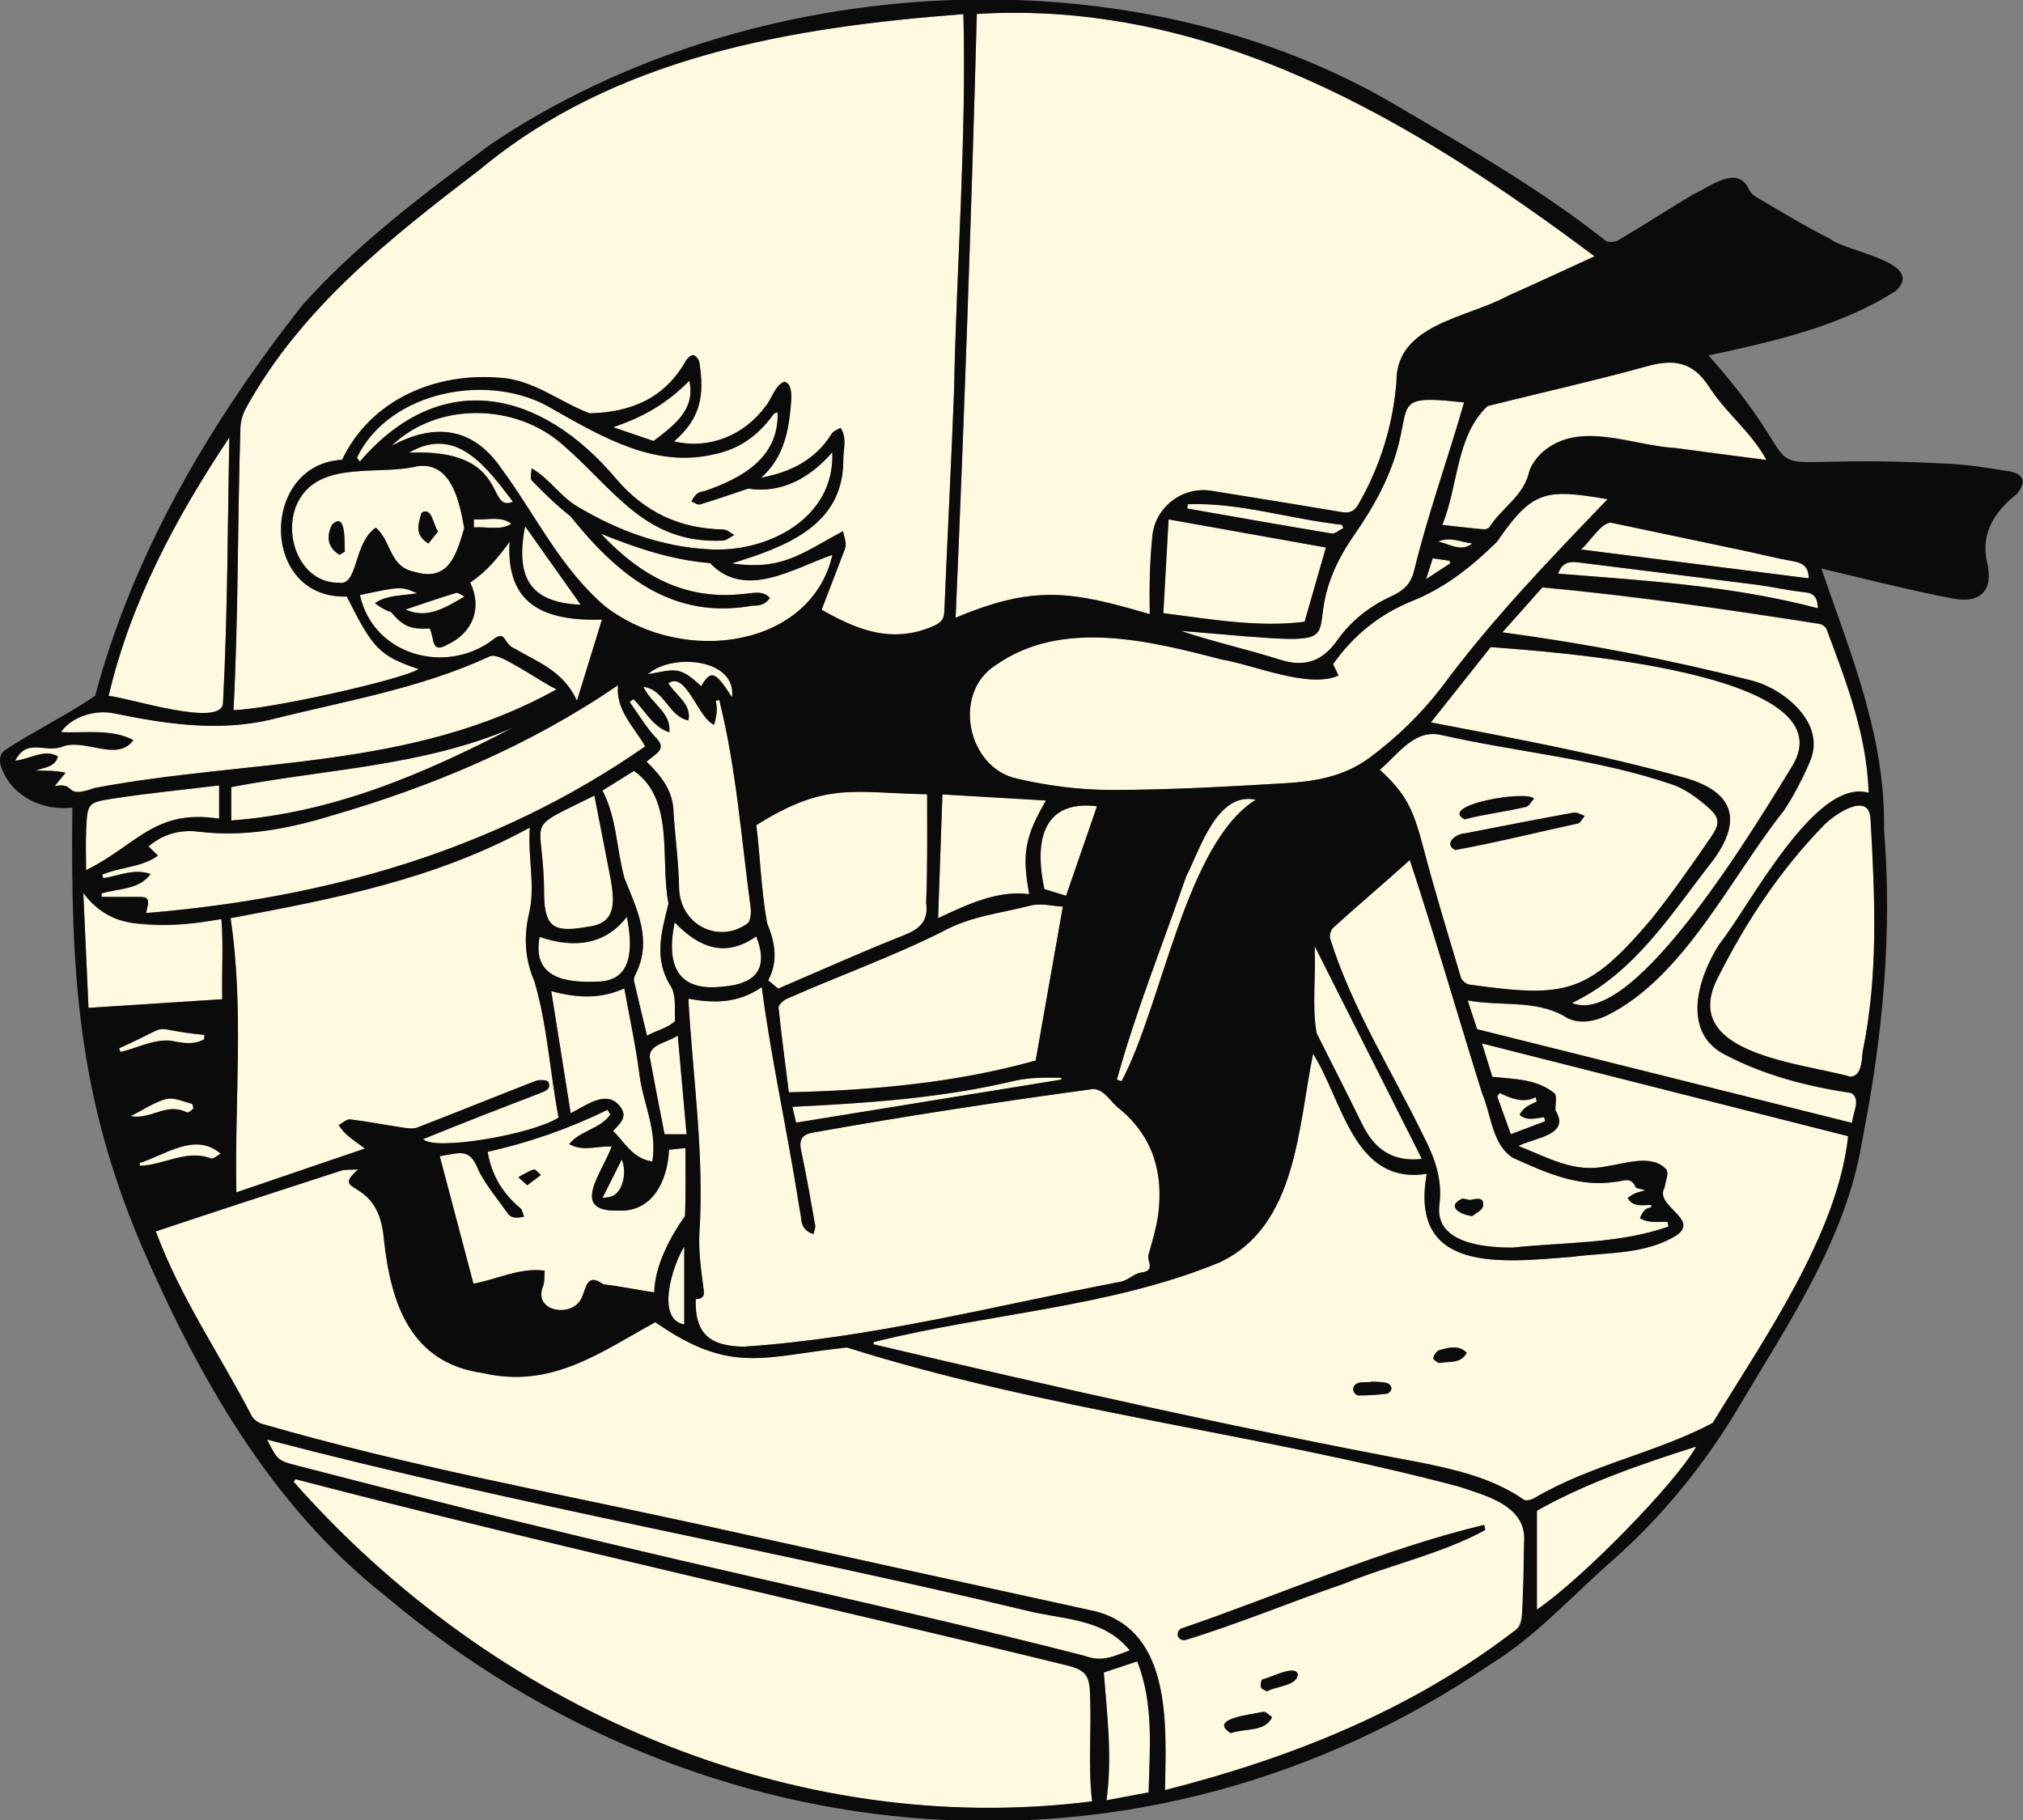
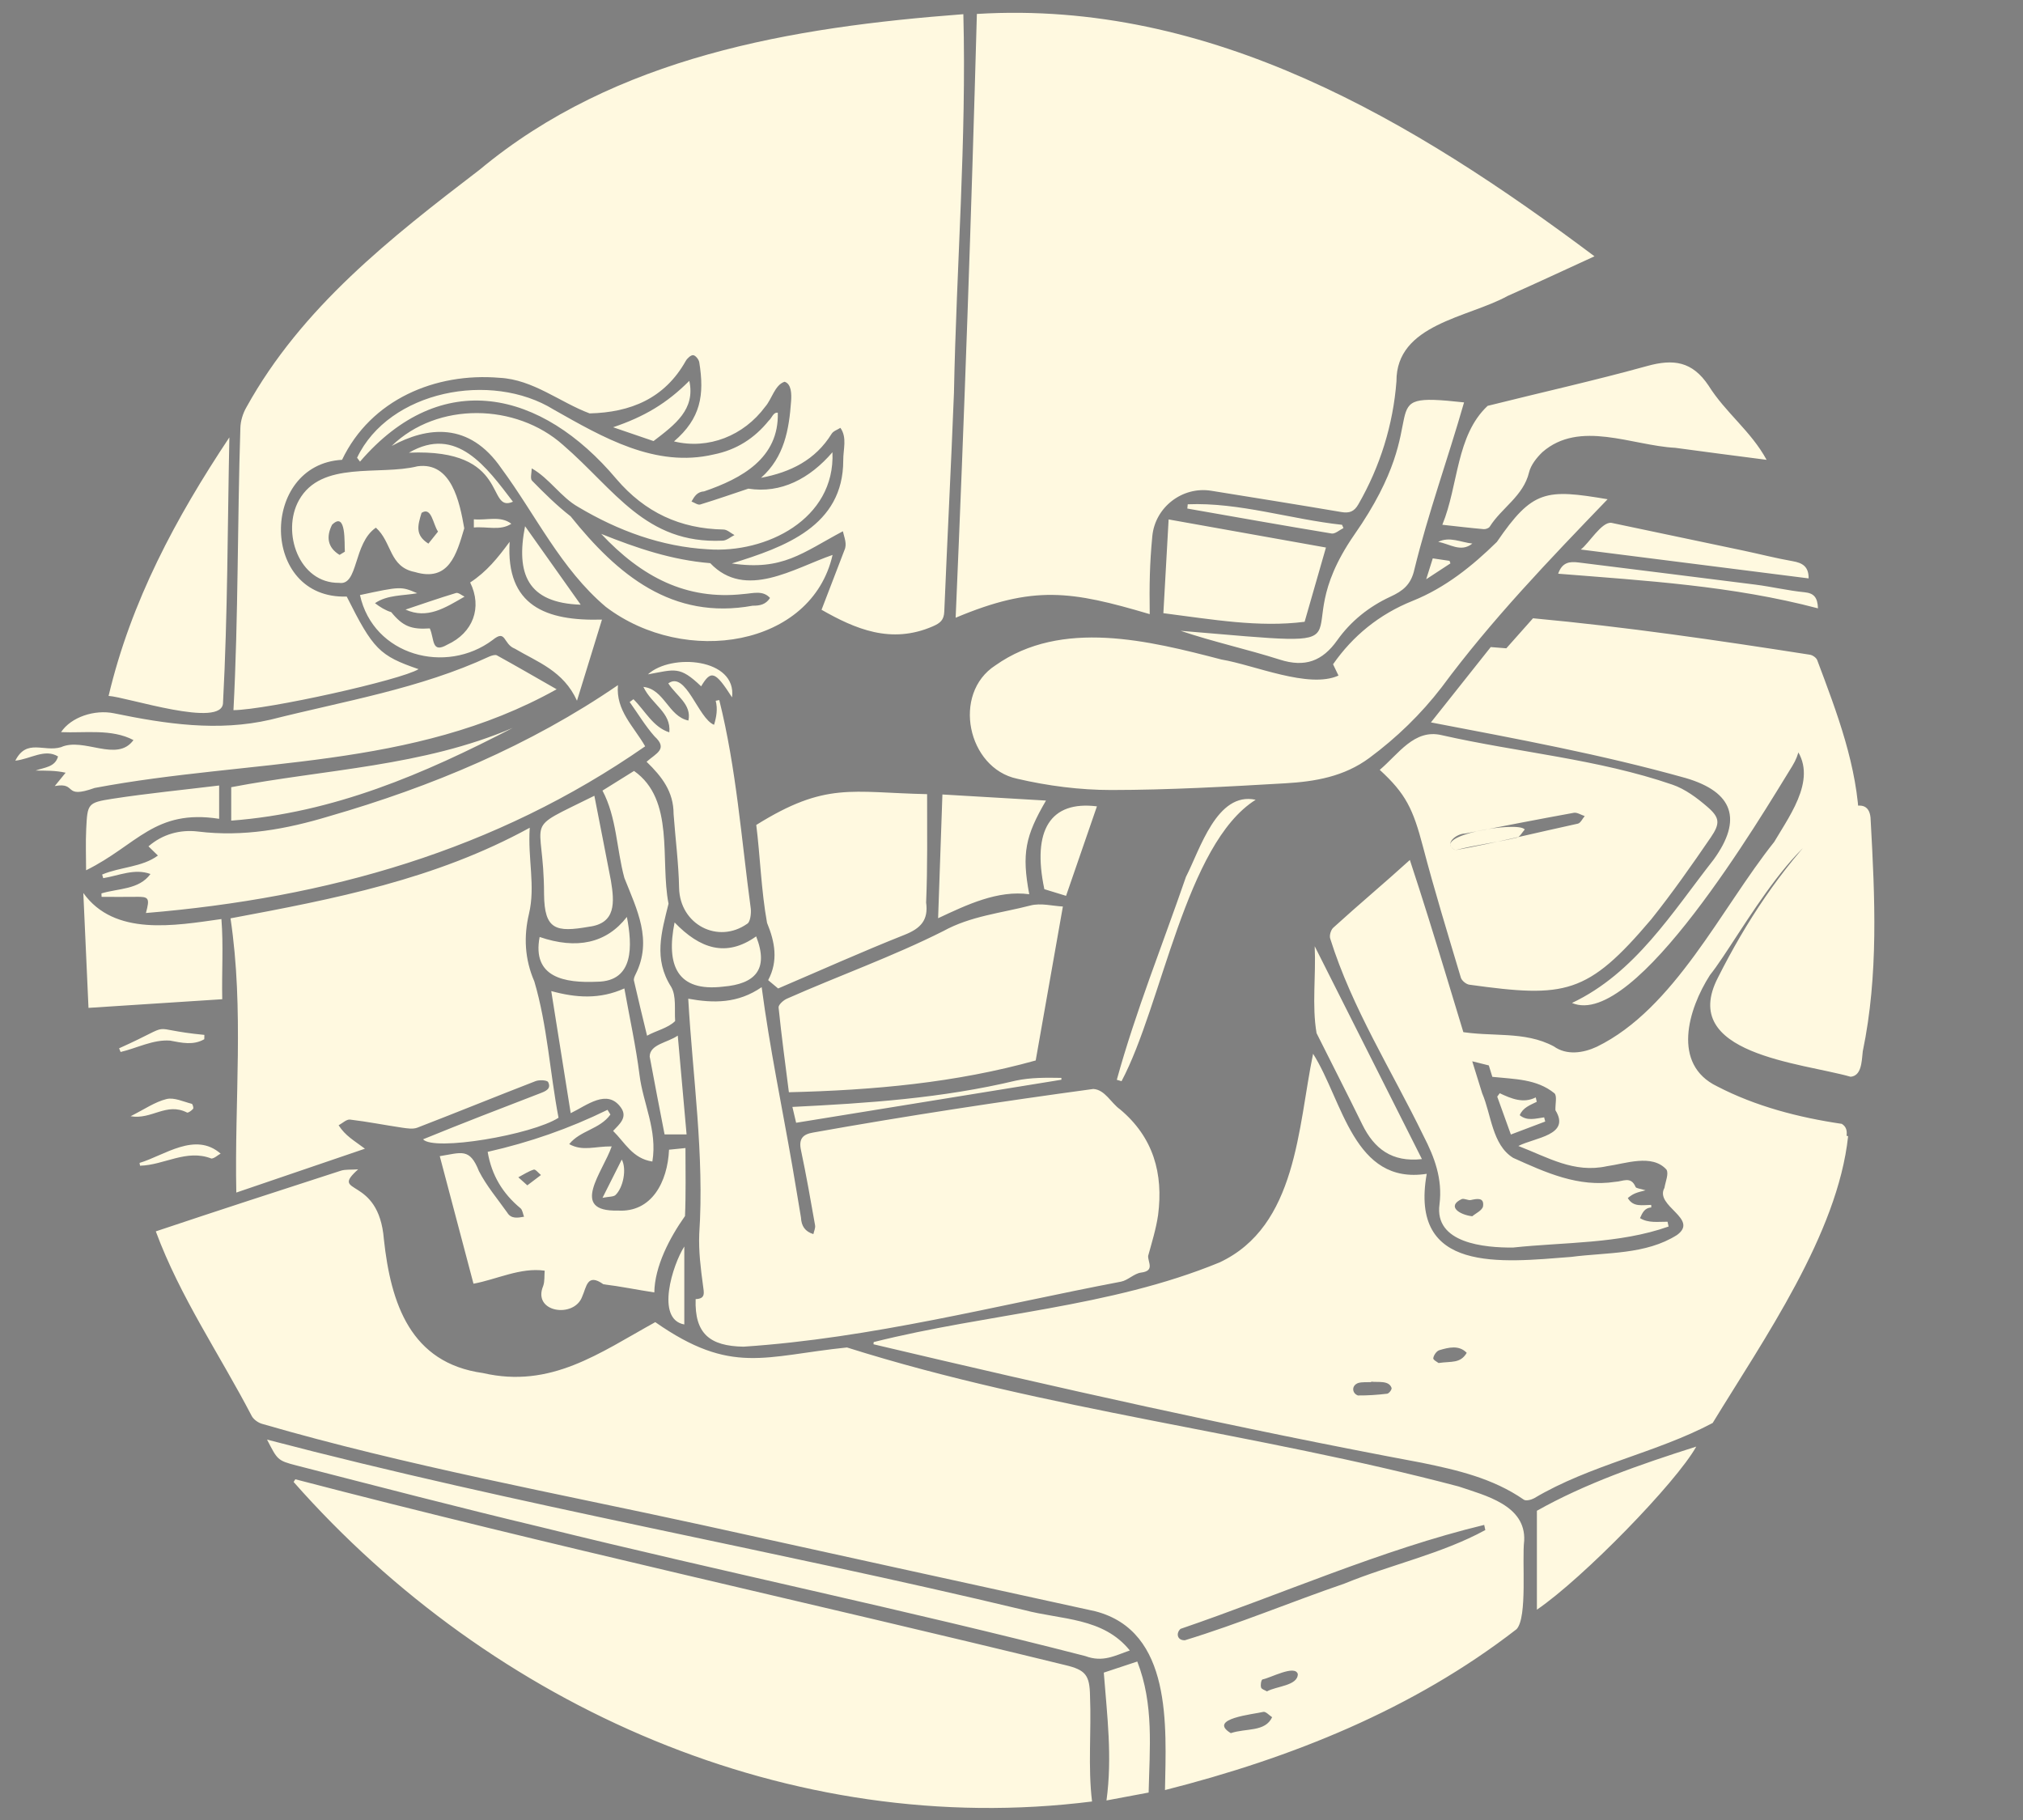
<svg xmlns="http://www.w3.org/2000/svg" viewBox="0 0 489 440">
  <rect x="0" y="0" width="489" height="440" fill="#808080" stroke="none" />
-   <path fill="#fff9e0" d="M158.41 319.58c18.43 12.88 26.35 8.16 46.32 6.11 48.23 15.22 98.97 20.66 147.85 33.6 6.48 2.19 16.25 4.53 15.85 13.09-.59 4.78.83 18.52-1.84 21.4-25 19.39-54.46 31.15-84.99 38.89.28-15.44 1.81-38.39-16.86-43.22-31.63-6.93-63.33-13.85-94.95-20.83-35.55-7.77-71.39-14.3-106.38-24.45-.97-.26-2.08-1.04-2.55-1.89-7.79-14.96-17.31-28.74-23.2-44.65 14.98-5.02 29.72-9.8 44.72-14.66 1.12-.36 2.4-.2 4.19-.33-7.18 6.43 4.97 1.29 6.22 16.89 1.68 15.57 6.43 29.91 23.93 32.34 16.45 3.8 28.12-4.81 41.69-12.31v.02Zm200.62 50.24-.27-1.24c-24.77 5.97-49.13 16.83-73.41 25.13-1.18 1.09-.75 2.85 1.09 2.74 12.98-3.96 25.62-9.26 38.49-13.67 11.21-4.6 23.51-7.18 34.1-12.96Zm-61.52 49.09c3.71-1.25 8.29-.22 9.99-3.85-.71-.46-1.49-1.39-2.12-1.29-2.27.57-13.65 1.62-7.87 5.14Zm8.74-10.09c2.26-1.28 7.42-1.34 7.46-4.17-.63-2.39-6.71.98-8.53 1.27-.34.13-.53 1.36-.35 1.96.12.43.96.65 1.43.94h-.01ZM198.59 147.37c1.9-4.94 3.73-9.67 5.53-14.4.69-1.51-.05-3.06-.38-4.56-9.82 5.22-14.55 9.6-26.86 7.78 12.86-3.96 26.95-9.06 26.95-24.9-.03-2.69.99-5.5-.69-7.88-.72.47-1.71.77-2.12 1.44-3.92 6.33-9.91 9.29-17.06 10.64 5.64-5 6.78-11.69 7.27-18.61.1-1.53.12-4.07-1.58-4.61-2.38.77-3.09 4.25-4.68 6.03-5.18 7.02-13.74 10.42-22.05 8.39 6.46-5.55 7.39-11.18 6.11-19.1-.09-.67-.89-1.68-1.46-1.74-.55-.07-1.45.75-1.81 1.39-5.11 9.09-13.35 12.45-23.24 12.68-7.21-2.7-13.64-8.18-21.74-8.6-15.54-1.33-31.14 5.26-38.1 19.82-19.88 1.1-19.88 33.75 1.13 33.05 6.4 12.77 7.92 14.3 17.36 17.55-4.15 2.6-36.51 9.81-44.74 9.91 1.19-22.71.94-45.47 1.67-68.2.04-1.69.61-3.54 1.46-5.01 13.35-24.14 34.9-40.99 56.41-57.45 32.82-27.3 75.37-34.42 116.89-37.56.79 30.44-1.68 61.01-2.27 91.49-.69 17.64-1.61 35.27-2.34 52.9-.08 2.05-.98 2.79-2.77 3.57-10.11 4.39-18.8.61-26.89-4v-.02Zm79.31 1.07c-18.99-5.62-28.03-7.06-46.9.87 2.12-49.12 3.79-96.87 5.13-145.94 56.66-3.44 105.52 25.79 149.29 58.58-7.28 3.33-14.11 6.53-21.01 9.59-9.56 5.28-26.93 6.77-26.86 20.64-.8 10.48-3.95 20.59-9.2 29.71-1.03 1.8-2.19 2.2-4.14 1.87-10.47-1.78-20.95-3.45-31.43-5.14-6.99-1.13-13.62 4-14.25 11.05-.63 6.6-.72 11.7-.62 18.76h-.01Zm-66.73 175.95c27.77-6.98 56.96-8.29 83.61-19.25 18.76-8.77 18.95-32.69 22.62-50.44 7.21 11.38 9.8 31.77 27.47 29.02-4.28 24.09 17.96 21.41 34.94 20.08 8.57-1.12 18-.51 25.55-5.29 5.45-3.94-5.48-6.99-3.03-11.39.24-1.51 1.11-3.45.48-4.43-3.48-3.86-9.93-1.42-14.39-.81-7.96 1.74-14.24-2.13-21.4-4.89 4.05-2.07 12.7-2.58 8.96-8.64-.07-1.41.46-3.52-.26-4.11-4.27-3.47-9.6-3.39-14.99-3.96-.76-2.44-1.58-5.1-2.5-8.08 29.79 7.55 59.25 15.01 88.5 22.42-2.51 23.67-20.47 49.19-32.74 69.32-13.57 7.21-29.65 10.15-43.15 18.19-.71.39-1.98.71-2.5.35-7.46-5.17-16.08-7.16-24.7-8.93-44.44-8.31-88.5-18.22-132.5-28.63l.05-.55-.02.02Zm120.27 9.58v.1c-1.05.05-2.14-.07-3.11.2-1.69.59-1.56 2.48-.1 3.02 2.35.02 4.72-.14 7.06-.42.44-.05 1.13-.92 1.09-1.37-.63-1.94-3.33-1.32-4.94-1.55v.02Zm16.29-4.52c3.07-.47 5.23.2 6.81-2.46-1.88-1.95-4.38-1.31-6.66-.63-.65.22-1.33 1.21-1.43 1.93-.06.41 1.05.96 1.28 1.16Zm-83.75 105.98c-72.93 9.2-144.97-22.78-193.01-77.23l.42-.65c61.75 16.12 124.13 29.75 186.13 44.92 4.86 1.16 5.89 2.39 5.96 7.49.35 8.49-.53 17.03.49 25.48h.01ZM168.16 314c2.41-.09 2.02-1.46 1.77-3.3-.56-4.12-1.08-8.31-.91-12.45 1.26-19.08-1.58-37.93-2.66-56.86 6.12 1.12 12 1.18 17.75-2.79 1.95 14.77 4.9 28.76 7.43 43.35.73 4.11 1.36 8.23 2.07 12.34.1 2.06.99 3.38 3 4 .15-.71.53-1.47.41-2.13-1.07-6.07-2.13-12.14-3.41-18.17-.58-2.71.42-3.83 2.95-4.25 22.5-4.02 45.07-7.45 67.71-10.53 2.82.15 4.32 3.43 6.47 4.93 8.05 6.74 10.5 15.51 9.19 25.56-.48 3.31-1.51 6.63-2.4 9.85-.09 1.53 1.67 3.62-1.7 4.04-1.68.21-3.15 1.85-4.84 2.19-30.33 5.78-60.36 13.67-91.26 15.72-8.16-.14-11.86-3.14-11.58-11.51h.01Zm-79.92-36.36c-10.93 3.73-21.17 7.21-31.12 10.61-.46-22.31 1.91-44.13-1.4-66.28 25.1-4.7 49.46-9.37 72.33-21.9-.51 7.51 1.41 14.04-.18 20.78-1.3 5.48-1.06 10.94 1.29 16.37 3.14 10.59 3.76 22.04 5.85 32.95-6.49 4.15-30.12 8.13-32.75 5.21 9.47-3.87 18.79-7.46 28.3-11.12 1.3-.5 2.77-1.07 1.94-2.71-.25-.49-2.15-.58-3.05-.23-9.54 3.69-19.02 7.56-28.56 11.24-1.08.42-2.5.17-3.72 0-4.19-.62-8.35-1.45-12.56-1.95-.86-.1-1.84.89-2.76 1.38 1.71 2.61 3.61 3.59 6.39 5.68v-.02Zm233.98-117.07c4.76-6.84 11.14-12.09 19.25-15.34 7.85-3.15 14.38-8.38 20.36-14.25 8.62-12.6 11.85-12.83 26.76-10.31-14.07 14.62-28.02 29.09-40.13 45.47-4.99 6.48-10.83 12.14-17.45 17.05-6.12 4.54-13.18 5.73-20.37 6.14-14 .81-28.02 1.61-42.03 1.62-7.6 0-15.35-1-22.75-2.73-11.97-2.53-15.85-20.56-5.24-27.4 16.02-11.3 37.16-5.95 54.64-1.41 7.93 1.32 21.1 7.14 28.28 3.88-.43-.89-.85-1.77-1.31-2.73h-.01Zm11.28 25.52c4.54-3.82 8.35-9.97 14.97-8.4 18.55 4.2 37.68 5.75 55.77 11.96 3.09 1.06 5.96 3.2 8.48 5.38 2.99 2.59 3.13 3.99.8 7.39-4.6 6.72-9.28 13.4-14.36 19.76-15.47 18.27-20.79 19.04-43.96 15.83-.77-.08-1.86-.97-2.08-1.7-3.14-10.52-6.37-21.01-9.15-31.63-2.4-9.15-4.15-12.82-10.47-18.61v.02Zm18.28 19.4c9.97-1.82 19.73-4.26 29.63-6.41.65-.15 1.1-1.2 1.65-1.83-.89-.28-1.84-.94-2.65-.79-8.76 1.59-17.5 3.3-26.24 5.01-2.16 0-5.39 2.56-2.38 4.02h-.01Zm2.23-7.42c5.05-1.32 9.84-1.82 14.86-3.02.75-.17 1.29-1.29 1.92-1.97-1.53-2.16-23.3 1.52-16.77 4.98Zm9.13-45.19c3.66-4.12 6.85-7.71 9.65-10.86 22.53 2.09 44.6 5.32 66.94 8.81.65.1 1.54.72 1.76 1.31 4.8 12.78 9.77 25.69 10.17 39.55-12.96-3.81-28.77 27.41-36.1 36.57-5.3 8.27-9.27 21.6 1.75 26.9 9.33 4.84 19.72 7.53 30.12 9.06 2.48 1.52.37 4.74.21 7.25-30.25-7.56-60.25-15.05-90.64-22.65-.66-2.01-1.41-4.32-2.28-6.97 7.99 1.48 15.93-.2 23.11 3.65 3.08 2.2 7.07 1.63 10.39.08 18.79-9.17 30.01-33.38 42.88-49.52 4.16-7.05 11.24-16.43 4.13-23.88-3.18-3.87-7.35-6.52-12.06-7.69-20.09-5.07-39.23-8.79-60.06-11.6h.03ZM86.3 110.67C94 94.41 118.73 89.64 133.84 99c11.85 6.69 24.57 14.17 38.7 10.84 5.46-1.09 9.82-3.88 13.28-8.16.76-.62 1.08-2.1 2.19-1.92.31 10.98-8.72 15.9-17.82 19.01-1.62.1-2.31 1.15-3.04 2.45.71.26 1.53.9 2.11.72 4.06-1.24 8.06-2.64 11.63-3.83 7.87 1.24 14.84-2.41 20.33-8.8.7 16.22-16.08 24.47-30.09 23.46-11.28-.64-21.71-4.49-31.34-10.22-4.21-2.37-6.99-6.95-11.26-9.34 0 1.01-.43 2.45.07 2.97 2.96 3.02 5.99 6.02 9.33 8.62 11.32 14.11 24.53 25.16 44.02 21.6 1.76.02 3.16-.29 4.18-1.87-1.73-1.93-4.14-1.1-6.4-.95-13.85 1.55-24.67-4.16-34.41-14.54 8.67 3.48 17.09 6.32 26.36 7.08 8.52 8.95 20.23 1.21 29.57-1.99-5.01 22.13-35.58 27.13-54.8 12.56-10.87-9.17-16.94-22.22-25.26-33.49-7.81-11.35-17.94-10.06-26.52-5.41 11.06-10.75 30.08-10.36 41.42-.25 12.54 10.82 19.92 23.99 38.55 23.14.97 0 1.93-.88 2.9-1.35-.89-.47-1.77-1.33-2.66-1.34-10.48-.19-18.97-4.13-25.87-12.2-18.14-21.56-42.29-27.12-61.99-4.21l-.67-.89-.05-.02Zm312.83 181.17c-1.6.13-2.13 1.29-2.71 2.59 2.04 1.25 4.37.85 6.66.87l.25 1.16c-11.99 4.23-25.08 3.74-37.61 5.08-6.86.05-19.08-1.02-17.76-10.47.76-6.14-1.2-11.34-3.88-16.54-7.68-15.8-17.27-30.83-22.54-47.67-.25-.73.15-2.1.74-2.63 6.13-5.58 12.37-10.79 18.51-16.37 6.21 18.78 11.57 37.55 17.48 56.39 2.22 5.13 2.39 12.46 7.49 15.61 7.89 3.56 15.79 7.17 24.68 5.79 1.79-.05 3.77-1.47 4.91 1.24.16.37 1.13.4 2.41.81-2.16.56-2.84.69-4.29 1.87 1.3 2.26 3.48 1.68 5.66 1.66l.02.61h-.02Zm-43.23 2.12c.7-.62 2.46-1.42 2.59-2.44.28-2.15-1.45-1.79-2.95-1.47-.69.15-1.56-.44-2.2-.23-3.72 1.72-.58 3.81 2.55 4.16v-.02ZM345.89 174.6c5.17-6.52 9.99-12.59 14.45-18.2 13.06 1.04 87.02 5.74 72.89 28.76-7.51 12.15-38.02 63.79-53.25 57.26 15.27-7.23 24.19-21.84 34.26-34.68 6.98-9.64 4.75-16.3-6.76-19.68-20.45-5.72-40.51-9.41-61.59-13.45Zm-95.54 81.72c-19.31 5.39-39.18 7.19-59.66 7.68-.82-6.47-1.77-13.46-2.49-20.48-.07-.65 1.17-1.77 2.03-2.14 12.53-5.55 25.54-10.17 37.78-16.33 6.6-3.64 14-4.35 21.08-6.19 2.5-.65 5.37.13 7.83.25-2.17 12.27-4.37 24.74-6.57 37.21ZM35.9 204.56c3.37-2.92 7.61-4.11 12.01-3.57 10.9 1.34 21.38-.59 31.66-3.7 24.68-7.12 48.55-17.1 69.8-31.69-.54 6.15 3.81 9.95 6.58 14.79-36.23 25.21-76.96 36.65-120.68 40.29.99-3.64.7-3.97-2.39-3.91-2.78.05-5.55 0-8.33 0l-.03-.83c4.13-1.25 9.07-.87 11.85-4.69-3.84-1.41-7.6.38-11.42 1.01l-.26-.88c4.4-1.86 9.64-1.75 13.48-4.59-.7-.69-1.4-1.37-2.3-2.24h.03Zm411.4 55.69c-11.87-3.38-41.63-5.44-32.03-23.97 6.81-13.53 15.12-26.1 25.75-36.97 2.63-2.62 11.04-8.29 11.16-1.05 1.03 18.69 1.92 37.41-1.91 55.85-.27 2.62-.33 5.93-2.96 6.15Zm-285.58 17.64c1.39-.14 2.59-.26 3.97-.4 0 5.54.12 10.99-.11 16.43-3.74 5.29-7.32 12.15-7.42 18.47-4.2-.64-8.28-1.49-12.3-1.97-3.98-2.83-4.08.69-5.15 3.01-1.93 5.27-12.11 3.82-9.41-2.61.4-1.13.25-2.46.36-3.69-5.86-.84-11.65 2.14-17.21 3.15-2.81-10.61-5.48-20.72-8.15-30.83 5.29-.84 7.22-2.07 9.47 3.62 1.83 3.57 4.5 6.72 6.84 10.02.93 1.57 2.54 1.27 4.06 1-.28-.7-.36-1.64-.87-2.06-4.26-3.53-6.97-7.94-7.92-13.62 10.09-2.28 19.69-5.61 28.97-10.16.23.38.47.76.7 1.14-2.58 3.59-7.27 3.81-9.96 7.15 3.3 1.8 6.08.52 10.27.55-2.15 6.23-10.34 15.82 1.48 15.51 8.18.51 12.03-6.91 12.38-14.71Zm-34.25 8.61c1.27-.96 2.28-1.73 3.29-2.49-.59-.47-1.33-1.44-1.73-1.31-1.31.4-2.5 1.21-3.74 1.86.6.54 1.2 1.07 2.18 1.95Zm55.34-87.11c16.84-10.5 22.95-7.83 41.29-7.44-.01 9.1.13 17.47-.24 26.19.59 4.25-1.31 6.26-5.19 7.8-10.28 4.08-20.38 8.62-30.58 12.98l-2.41-2.01c2.48-4.66 1.64-9.23-.27-13.85-1.41-7.73-1.67-16.26-2.61-23.68h.01Zm-169.56-9.41c.86-1.05 1.73-2.13 2.61-3.21-2.47-.56-4.73-.49-7.26-.52 2.14-.79 4.71-.8 5.43-3.41-3.21-1.96-6.65.62-10.33 1.02 2.73-5.42 6.89-2.03 11.04-3.26 5.51-2.49 13.52 3.8 17.52-1.72-5.27-2.78-11.73-1.66-17.5-1.92 2.42-3.65 8.11-5.52 12.81-4.55 12.5 2.58 25.11 4.47 37.8 1.54 17.82-4.5 36.17-7.49 52.95-15.28.56-.22 1.38-.5 1.8-.26 4.68 2.58 9.3 5.26 14.43 8.19-34.85 19.48-73.94 16.74-111.67 23.85-7.81 2.79-4.1-1.47-9.62-.46h-.01ZM427 111.14c-7.82-1.02-14.94-1.92-22.06-2.9-10.48-.55-23.11-6.81-32.11 1.04-1.39 1.34-2.79 3.1-3.23 4.9-1.39 5.75-6.63 8.55-9.5 13.12-.23.37-.98.64-1.46.6-3.18-.28-6.35-.66-10-1.06 3.94-9.61 3.29-21.55 10.95-28.74 12.85-3.22 25.8-6.1 38.56-9.63 6.34-1.76 10.91-1.15 14.84 4.73 4.13 6.59 10.22 10.96 14.02 17.92v.02ZM64.55 347.96c60.64 15.89 122.1 26.6 183.02 41.2 8.98 2.38 19.08 1.75 25.53 9.77-3.67 1.26-6.5 2.94-10.76 1.35-43.6-11.23-87.89-20.39-131.64-31.19-19.72-4.7-39.34-9.82-58.97-14.86-4.72-1.2-4.66-1.42-7.18-6.27Zm-38.3-179.75c5.41-22.87 16.26-43.07 29.19-62.49-.44 21.36-.4 42.76-1.53 64.09.03 6.42-23.41-1.39-27.66-1.6Zm327.64-70.94c-3.97 13.84-8.62 26.57-12 40.35-.82 3.73-2.81 5.22-5.79 6.6-5.17 2.39-9.57 5.9-12.86 10.53-3.59 5.06-7.79 6.63-13.9 4.68-7.9-2.52-16.05-4.28-23.96-6.96 51.37 4.3 23.58 3.42 41.97-23.2 20.76-29.69 2.49-34.65 26.53-32.01h.01Zm-200.77 71.74c2.81 2.76 4.73 6.76 8.67 8 .47-4.82-4.2-6.68-6.27-10.98 5.08.55 6.02 7.11 10.88 8.13.84-3.9-2.9-5.94-4.86-8.98 4.27-3.11 7.22 8.49 11.06 10.01.59-1.93.91-3.82.4-5.81l.86-.17c4.13 16.5 5.34 33.54 7.61 50.36.15 1.24-.13 3.36-.87 3.72-7.03 4.95-16.25.21-16.45-8.67-.11-5.96-.9-11.91-1.33-17.87 0-5.39-2.78-8.99-6.53-12.63 2.35-2.07 5.25-3.08 1.92-6.14-2.25-2.55-4.02-5.52-6.01-8.3l.91-.67Zm-40.9-41.32c-1.86 6.3-3.71 13.04-11.94 10.57-6.26-1.22-5.49-7.23-9.42-10.72-5.54 3.8-4.18 14.1-8.91 13.34-9.71.12-13.97-12.29-9.69-19.97 5.4-9.69 19.39-5.89 28.68-8.21 8.19-1.1 10.17 8.62 11.28 15Zm-6.34.8c-1.24-1.81-1.55-6.1-3.98-4.53-.97 3.18-1.56 5.38 1.65 7.44l2.33-2.91Zm-23.8 5.63 1.28-.78c-.16-1.93.41-9.93-3.09-6.51-1.43 2.82-1.17 5.48 1.81 7.29Zm233.27 16.17c-11.07 1.42-22.3-.57-34.14-2.08.42-7.46.84-14.88 1.27-22.66 13.12 2.34 25.76 4.6 38.03 6.79-1.7 5.91-3.36 11.68-5.16 17.96ZM53.52 222.14c.51 6.47.06 12.6.2 19.38-10.5.68-21.14 1.37-32.33 2.09-.43-9.62-.86-18.95-1.25-27.77 7.53 10.54 22.08 7.89 33.38 6.3Zm33.49-78.31c9.83-2.11 9.95-2.12 13.84-.44-3.47.63-7.18.35-10.21 2.4 1.21.93 2.5 1.74 3.93 2.17 2.8 3.43 4.84 4.23 9.32 3.93 1.16 2.61.35 6.16 4.25 3.92 6.24-2.86 8.48-9 5.51-15.02 4.04-2.64 6.65-5.93 9.54-9.83-.95 15.48 8.76 19.19 22.32 18.8-1.97 6.41-3.86 12.53-6.04 19.61-3.27-7.23-9.57-9.35-15.02-12.58-2.88-1.11-2.07-4.79-5.34-2.12-11.27 8.48-28.86 3.85-32.1-10.85Zm70.68 136.92c-4.8-.72-6.64-4.61-9.49-7.4 1.49-1.59 3.61-3.28 1.87-5.67-3.33-4.61-8.23-.49-12.12 1.38-1.58-9.89-3.11-19.54-4.7-29.51 5.94 1.62 11.69 2.06 17.67-.64 1.26 7.05 2.79 13.96 3.67 20.95.85 6.84 4.36 13.34 3.1 20.89Zm252.33 68.9c-4.86 8.71-27.37 31.82-38.52 39.42v-23.91c11.62-6.55 24.81-11.16 38.52-15.51ZM226.76 221.94c.35-9.98.68-19.61 1.04-29.91 8.48.5 16.9.99 25.04 1.47-4.98 8.53-5.91 12.77-4.05 22.64-7.64-1.02-15.02 2.52-22.03 5.8Zm-81.14-30.84c2.46-1.53 5.11-3.18 7.64-4.76 9.93 6.99 6.25 21.52 8.34 32.09-1.72 6.95-3.67 13.36.64 20.11 1.28 2.2.76 5.46.96 8.24-1.63 1.7-4.78 2.39-6.79 3.56-1.09-4.52-2.17-8.9-3.17-13.31-.11-.46.17-1.07.4-1.54 4.13-8.24.33-15.63-2.71-23.27-1.92-7.04-1.84-14.6-5.3-21.13h-.01Zm-1.95 1.24c1.36 6.97 2.7 13.73 4 20.51.87 5.27 1.25 10.32-5.31 11.15-7.97 1.39-10.77.77-10.85-7.86-.03-19.48-5.78-14.87 12.16-23.8Zm200.03 87.82c-7.26.81-11.54-2.52-14.4-8.35-3.62-7.4-7.38-14.72-11.06-22.09-1.15-6.75-.12-13.7-.45-21.01 8.86 17.59 17.38 34.5 25.92 51.45ZM123.95 175.93c-21.4 11.11-43.34 20.57-68.06 22.42v-8.08c22.75-4.35 46.3-5.01 68.06-14.34Zm-70.99 21.98c-15.6-2.42-19.8 6.35-32.15 12.44 0-3.19-.14-6.6.03-10.01.3-6.06.33-6.34 6.33-7.27 8.48-1.31 17.04-2.14 25.8-3.21v8.05h-.01ZM274.9 401.59c4.05 10.36 2.99 20.93 2.75 31.68-3.54.66-6.93 1.3-10.19 1.91 1.43-10.46.16-20.48-.65-30.9 2.38-.79 5.11-1.69 8.1-2.68h-.01ZM437.18 139.8c-18.35-2.33-36.63-4.64-55.07-6.98 2-1.5 5.01-6.72 7.38-6.45 10.64 2.22 21.27 4.46 31.9 6.71 3.98.84 7.92 1.86 11.93 2.56 2.37.41 3.89 1.29 3.86 4.16Zm-274.11 83.17c6.05 6.27 12.39 8.55 19.71 3.36 3.19 8.13-.43 11.5-7.92 12.14-11.28 1.36-13.87-5.26-11.8-15.5h.01Zm-32.64 3.5c8.96 3.07 16.16 1.54 21.1-4.84 1.31 6.81 1.84 15.58-7.2 15.66-7.81.35-15.77-.98-13.89-10.82h-.01Zm134.72-31.57c-2.57 7.46-5.09 14.76-7.46 21.63-1.65-.5-3.45-1.05-5.25-1.61-3.03-14.34 1.52-21.42 12.71-20.02Zm4.8 66.11c4.57-16.58 11.1-32.76 16.72-49.07 3.39-6.57 7.46-20.68 16.85-18.63-16.96 10.66-22.61 49.58-32.42 68.02-.39-.11-.78-.23-1.16-.34v.02Zm169.49-113.97c-20.73-5.47-41.72-6.68-62.8-8.37.96-2.76 2.75-2.99 4.88-2.72 14.29 1.8 28.59 3.54 42.88 5.37 3.94.51 7.84 1.44 11.79 1.83 2.28.23 3.15 1.25 3.25 3.89ZM163.83 250.31c.74 8.26 1.43 15.99 2.13 23.88h-5.32c-1.21-6.27-2.45-12.54-3.6-18.82.06-3 4.35-3.34 6.79-5.06Zm92.73 10.67c-21.28 3.45-42.57 6.91-64.12 10.4-.21-.89-.52-2.23-.9-3.83 18.24-.9 36.2-2.1 54.02-6.36 3.62-.77 7.32-.72 11-.66v.46ZM126.92 127.19c4.22 5.95 8.8 12.41 13.45 18.97-12.89-.43-15.7-7.47-13.45-18.98Zm39.7-35.13c1.5 6.88-3.39 10.53-8.65 14.55-2.54-.87-5.97-2.04-9.77-3.34 7.55-2.55 12.99-5.78 18.41-11.21Zm120.47 29.83c12.44-.51 24.89 3.62 37.31 4.96l.34.79c-.96.46-2 1.45-2.86 1.31-11.64-1.92-23.26-3.99-34.88-6.03.03-.35.07-.69.1-1.04h-.01ZM156.6 163.01c5.65-5.19 21.55-3.89 20.35 5.55-4.05-6.32-5.07-6.71-7.47-2.67-5.22-4.99-6.3-4.07-12.88-2.89Zm214.87 103.3c-1.64.81-3.37 1.42-4.12 3.24 1.8 1.48 3.82.8 5.9.52l.26 1.01c-2.65 1-5.3 2.01-8.3 3.14-1.12-3.11-2.21-6.14-3.3-9.16l.61-.82c2.81 1.33 5.7 2.53 8.7 1.01l.25 1.08v-.02ZM98.85 109.42c11.53-6.71 18.78 3.52 25.14 11.85-6.59 2.86-.45-12.94-25.14-11.85Zm66.56 210.71c-7.02-1.26-2.8-14.47 0-18.84v18.84ZM49.37 251.19c-2.64 1.52-5.42.87-8.26.33-4.1-.3-8.02 1.83-11.96 2.75l-.36-.89c14.63-6.57 5.64-4.69 20.61-3.24l-.02 1.05h-.01Zm-15.63 29.89c6-1.8 13.44-7.62 19.6-2.23-.74.34-1.43 1.12-2.23 1.18-6.05-2.36-11.41 1.59-17.26 1.73l-.12-.69h.01Zm78.55-136.87c-4.74 2.73-9.01 5.51-14.27 3.13 4.06-1.36 8.11-2.77 12.21-4.01.55-.17 1.37.56 2.06.88ZM31.57 269.8c3.3-1.65 5.85-3.45 8.67-4.15 1.84-.46 4.09.64 6.12 1.15.21.05.48 1.01.32 1.2-.37.44-1.21 1.05-1.48.9-5.03-2.53-8.5 1.79-13.63.9Zm118.73 10.48c1.21 2.27.37 6.74-1.51 8.55-.5.48-1.57.37-3.15.69 1.81-3.59 3.17-6.29 4.65-9.24h.01Zm-35.76-152.77v-1.99c3.16.29 6.47-.93 9.06 1.08-2.68 1.75-5.82.61-9.07.9h.01Zm241.36 3.87c-2.8 2.25-5.49.04-8.26-.4 2.76-1.39 5.49.12 8.26.4Zm-5.31 4.8c-1.7 1.11-3.39 2.22-5.85 3.83.69-2.21 1.13-3.59 1.59-5.05 1.49.22 2.77.41 4.05.6l.22.62h-.01Z" />
-   <path fill="#0b0b0b" d="M17.5 195.21c-6.99.83-14.43-2.52-17.09-9.46-.78-1.95-.5-3.67.97-4.57 6.95-4.55 14.99-8.44 21.62-13.01 9.25-34.7 27.99-66.39 50.11-94.43 13.44-15.02 29.49-26.99 45.6-38.93 62.46-42.04 155.43-47.74 220.44-8.37 16.73 9.85 33.6 19.61 48.92 31.71.65.51 2.33.38 3.14-.1 6.11-3.63 12.09-7.5 18.2-11.14 3.95-1.76 10.47-7.16 13.3-1.23.34.81 1.13 1.57 1.91 2.02 5.88 3.42 11.69 6.99 17.76 10.04 4.01 3.2 23.07 5.56 15.96 12.51-13.53 8.71-29.76 12.3-45.33 15.66 30.64 34.72 1.52 23.22 57.25 26.14 5.28.19 10.55 1.11 15.78 1.92 3.45.84 3.63 2.79 1.47 5.43-5.3 4.15-8.92 9.62-7.14 16.67 1.46 6.46-1.47 9.86-8.13 8.63-10.85-2.06-21.17-4.74-31.99-7.29 7.19 20.85 15.52 40.64 15.16 63.03 2.05 25.35-.35 50.31-5.27 75.2-3.86 23.66-17.38 43.4-29.31 63.56-8.45 14.34-18.75 27.13-31.26 38.15-9.63 8.44-18.22 18.08-29.19 24.86-83.75 57.03-190.22 48.33-267.19-16.43-27.77-21.87-45.31-53.11-59.09-84.96-15.5-36.46-17.03-66.6-16.61-105.63v.02Zm140.92 124.36c-13.59 7.51-25.22 16.11-41.69 12.31-17.49-2.44-22.26-16.76-23.93-32.34-1.26-15.6-13.4-10.45-6.22-16.89-1.79.12-3.07-.03-4.19.33-14.98 4.86-29.74 9.64-44.72 14.66 5.89 15.91 15.42 29.68 23.2 44.65.48.85 1.59 1.63 2.55 1.89 34.98 10.15 70.83 16.67 106.38 24.45 31.64 6.99 63.32 13.89 94.95 20.83 18.69 4.83 17.09 27.77 16.86 43.22 30.53-7.74 59.99-19.5 84.99-38.89.71-.5 1.22-1.73 1.26-2.64.29-6.25.5-12.5.58-18.76.39-8.56-9.38-10.9-15.85-13.09-48.88-12.96-99.62-18.37-147.85-33.6-19.93 2.06-27.91 6.76-46.32-6.11v-.02Zm40.19-172.2c8.09 4.61 16.78 8.4 26.89 4 1.79-.78 2.69-1.51 2.77-3.57.73-17.64 1.65-35.27 2.34-52.9.58-30.47 3.04-61.05 2.27-91.49-41.52 3.13-84.08 10.27-116.89 37.56-21.51 16.46-43.05 33.3-56.41 57.45-.85 1.47-1.42 3.32-1.46 5.01-.72 22.73-.48 45.49-1.67 68.2 8.23-.1 40.59-7.3 44.74-9.91-9.44-3.24-10.95-4.77-17.36-17.55-21.02.71-21-31.95-1.13-33.05 6.96-14.56 22.58-21.14 38.1-19.82 8.1.42 14.53 5.9 21.74 8.6 9.89-.23 18.13-3.59 23.24-12.68.36-.64 1.26-1.45 1.81-1.39.57.07 1.37 1.07 1.46 1.74 1.27 7.92.36 13.55-6.11 19.1 8.31 2.03 16.86-1.36 22.05-8.39 1.6-1.78 2.31-5.25 4.68-6.03 1.7.56 1.67 3.08 1.58 4.61-.49 6.92-1.63 13.61-7.27 18.61 7.14-1.35 13.13-4.31 17.06-10.64.41-.66 1.4-.97 2.12-1.44 1.68 2.38.66 5.2.69 7.88 0 15.85-14.08 20.93-26.95 24.9 12.27 1.82 17.07-2.56 26.86-7.78.34 1.51 1.07 3.04.38 4.56-1.79 4.74-3.64 9.47-5.53 14.42Zm79.31 1.06c-.09-7.07-.03-12.16.62-18.76.63-7.05 7.27-12.18 14.25-11.05 10.48 1.69 20.97 3.37 31.43 5.14 1.95.33 3.11-.07 4.14-1.87 5.27-9.13 8.39-19.24 9.2-29.71-.06-13.87 17.28-15.35 26.86-20.64 6.9-3.05 13.73-6.26 21.01-9.59-43.79-32.8-92.64-62.03-149.31-58.58-1.34 49.07-3.01 96.81-5.13 145.94 18.9-7.94 27.9-6.48 46.9-.87h.02Zm-66.73 175.94-.05.55c43.98 10.42 88.07 20.32 132.5 28.63 8.62 1.78 17.24 3.77 24.7 8.93.52.36 1.79.04 2.5-.35 13.5-8.04 29.59-10.98 43.15-18.19 12.26-20.1 30.25-45.69 32.74-69.32-29.25-7.41-58.71-14.88-88.5-22.42.92 2.97 1.74 5.63 2.5 8.08 5.38.56 10.73.49 14.99 3.96.72.58.19 2.69.26 4.11 3.74 6.06-4.9 6.57-8.96 8.64 7.15 2.76 13.45 6.63 21.4 4.89 4.46-.62 10.91-3.04 14.39.81.62.98-.24 2.92-.48 4.43-2.44 4.39 8.48 7.46 3.03 11.39-7.55 4.8-16.99 4.16-25.55 5.29-16.95 1.34-39.24 4-34.94-20.08-17.67 2.74-20.25-17.64-27.47-29.02-3.66 17.74-3.87 41.67-22.62 50.44-26.65 10.96-55.83 12.27-83.61 19.25l.02-.02ZM264 435.4c-1.02-8.45-.14-16.98-.49-25.48-.08-5.1-1.1-6.33-5.96-7.49-61.99-15.16-124.39-28.8-186.13-44.92l-.42.65c48.04 54.46 120.08 86.41 193.01 77.23H264Zm-95.82-121.41c-.24 8.34 3.28 11.35 11.58 11.51 30.89-2.05 60.94-9.94 91.26-15.72 1.69-.34 3.16-1.98 4.84-2.19 3.37-.42 1.61-2.51 1.7-4.04.89-3.22 1.92-6.54 2.4-9.85 1.31-10.05-1.14-18.82-9.19-25.56-2.13-1.49-3.66-4.79-6.47-4.93-22.64 3.07-45.22 6.52-67.71 10.53-2.52.42-3.52 1.54-2.95 4.25 1.28 6.03 2.33 12.1 3.41 18.17.12.67-.26 1.42-.41 2.13-2.02-.63-2.9-1.92-3-4-.71-4.11-1.33-8.24-2.07-12.34-2.53-14.58-5.49-28.59-7.43-43.35-5.75 3.97-11.62 3.91-17.75 2.79 1.07 18.93 3.91 37.78 2.66 56.86-.18 4.13.35 8.33.91 12.45.25 1.84.64 3.2-1.77 3.3Zm-79.92-36.38c-2.78-2.1-4.69-3.07-6.39-5.68.93-.49 1.91-1.48 2.76-1.38 4.2.5 8.37 1.33 12.56 1.95 1.22.18 2.64.43 3.72 0 9.54-3.68 19.02-7.55 28.56-11.24.9-.35 2.8-.25 3.05.23.82 1.64-.64 2.21-1.94 2.71-9.51 3.64-18.83 7.26-28.3 11.12 2.63 2.92 26.27-1.06 32.75-5.21-2.1-10.91-2.71-22.36-5.85-32.95-2.35-5.44-2.58-10.9-1.29-16.37 1.59-6.74-.33-13.27.18-20.78-22.87 12.52-47.22 17.2-72.33 21.9 3.31 22.16.93 43.97 1.4 66.28 9.95-3.39 20.19-6.88 31.12-10.61v.02Zm233.98-117.07c.46.96.89 1.85 1.31 2.73-7.23 3.25-20.33-2.55-28.28-3.88-17.47-4.54-38.63-9.89-54.64 1.41-10.6 6.84-6.75 24.87 5.24 27.4 7.4 1.73 15.15 2.73 22.75 2.73 14.01 0 28.04-.8 42.03-1.62 7.19-.42 14.25-1.61 20.37-6.14 6.62-4.91 12.47-10.57 17.45-17.05 12.1-16.38 26.06-30.84 40.13-45.47-14.96-2.52-18.11-2.29-26.76 10.31-5.98 5.87-12.51 11.1-20.36 14.25-8.11 3.25-14.49 8.5-19.25 15.34h.01Zm11.28 25.5c6.32 5.79 8.07 9.46 10.47 18.61 2.78 10.61 6.01 21.11 9.15 31.63.22.73 1.31 1.61 2.08 1.7 23.22 3.19 28.45 2.47 43.96-15.83 5.07-6.36 9.76-13.04 14.36-19.76 2.33-3.4 2.19-4.8-.8-7.39-2.51-2.18-5.39-4.32-8.48-5.38-18.09-6.21-37.22-7.76-55.77-11.96-6.62-1.57-10.41 4.57-14.97 8.4v-.02Zm29.64-33.22c20.83 2.82 39.96 6.53 60.06 11.6 8.11 2 18.48 10.57 14.2 19.83-1.89 4.01-3.75 8.13-6.27 11.74-12.87 16.16-24.08 40.32-42.88 49.52-3.32 1.55-7.31 2.13-10.39-.08-7.19-3.83-15.11-2.19-23.11-3.65.87 2.66 1.62 4.97 2.28 6.97 30.4 7.59 60.39 15.09 90.64 22.65.17-2.48 2.26-5.75-.21-7.25-10.4-1.53-20.79-4.23-30.12-9.06-11.03-5.32-7.06-18.62-1.75-26.9 7.37-9.19 23.12-40.36 36.1-36.57-.4-13.86-5.37-26.77-10.17-39.55-.22-.59-1.11-1.21-1.76-1.31-22.33-3.48-44.41-6.73-66.94-8.81-2.81 3.14-5.99 6.8-9.68 10.87ZM86.3 110.67l.67.89c19.72-22.92 43.86-17.34 61.99 4.21 6.9 8.07 15.39 12.02 25.87 12.2.9.02 1.78.88 2.66 1.34-.97.47-1.93 1.35-2.9 1.35-18.65.83-25.99-12.31-38.55-23.14-11.33-10.11-30.36-10.5-41.42.25 8.59-4.65 18.72-5.94 26.52 5.41 8.33 11.26 14.38 24.32 25.26 33.49 19.24 14.57 49.77 9.57 54.8-12.56-9.35 3.19-21.04 10.95-29.57 1.99-9.26-.76-17.67-3.6-26.36-7.08 9.74 10.38 20.56 16.09 34.41 14.54 2.26-.15 4.66-.98 6.4.95-1.04 1.57-2.38 1.91-4.18 1.87-19.49 3.56-32.71-7.49-44.02-21.6-3.33-2.59-6.36-5.6-9.33-8.62-.51-.52-.07-1.96-.07-2.97 4.27 2.38 7.05 6.97 11.26 9.34 9.63 5.73 20.06 9.58 31.34 10.22 14.01 1.02 30.79-7.25 30.09-23.46-5.49 6.39-12.46 10.04-20.33 8.8-3.57 1.2-7.57 2.6-11.63 3.83-.58.18-1.4-.46-2.11-.72.75-1.31 1.41-2.35 3.04-2.45 9.09-3.11 18.16-8.03 17.82-19.01-1.06-.18-1.45 1.29-2.19 1.92-3.47 4.29-7.82 7.08-13.28 8.16-14.13 3.32-26.86-4.14-38.7-10.84-15.15-9.38-39.81-4.6-47.54 11.67l.05.02Zm312.83 181.18-.02-.61c-2.18.02-4.36.6-5.66-1.66 1.46-1.17 2.12-1.32 4.29-1.87-1.28-.4-2.25-.43-2.41-.81-1.14-2.7-3.12-1.29-4.91-1.24-8.9 1.38-16.78-2.23-24.68-5.79-5.1-3.13-5.26-10.49-7.49-15.61-5.9-18.84-11.28-37.6-17.48-56.39-6.14 5.58-12.39 10.8-18.51 16.37-.59.53-.99 1.9-.74 2.63 5.28 16.84 14.86 31.86 22.54 47.67 2.68 5.2 4.64 10.39 3.88 16.54-1.32 9.46 10.89 10.51 17.76 10.47 12.54-1.35 25.62-.85 37.61-5.08l-.25-1.16c-2.29-.02-4.62.38-6.66-.87.58-1.31 1.12-2.48 2.73-2.59Zm-53.25-117.24c21.07 4.04 41.14 7.74 61.59 13.45 11.5 3.38 13.73 10.04 6.76 19.68-10.08 12.85-18.98 27.45-34.26 34.68 15.26 6.53 45.68-45.06 53.25-57.26 14.1-23.02-59.68-27.7-72.89-28.76-4.46 5.61-9.27 11.68-14.45 18.2Zm-95.54 81.73c2.2-12.47 4.4-24.93 6.57-37.2-2.47-.12-5.34-.9-7.83-.25-7.08 1.84-14.47 2.55-21.08 6.19-12.23 6.16-25.26 10.78-37.78 16.33-.86.37-2.1 1.48-2.03 2.14.72 7.02 1.67 14.01 2.49 20.48 20.48-.49 40.35-2.29 59.66-7.68ZM35.89 204.57c.89.87 1.6 1.56 2.3 2.24-3.85 2.83-9.08 2.75-13.48 4.59l.26.88c3.82-.63 7.58-2.42 11.42-1.01-2.78 3.83-7.72 3.44-11.85 4.69l.03.83c2.78 0 5.55.04 8.33 0 3.09-.06 3.38.27 2.39 3.91 43.71-3.63 84.44-15.07 120.68-40.29-2.77-4.84-7.12-8.65-6.58-14.79-21.26 14.59-45.12 24.57-69.8 31.69-10.29 3.11-20.76 5.05-31.66 3.7-4.4-.54-8.65.65-12.01 3.57h-.03Zm411.4 55.69c2.64-.24 2.69-3.51 2.96-6.15 3.82-18.43 2.95-37.17 1.91-55.85-.12-7.26-8.53-1.54-11.16 1.05-10.63 10.88-18.94 23.44-25.75 36.97-9.59 18.54 20.16 20.58 32.03 23.97h.01Zm-285.58 17.66c-.36 7.79-4.21 15.19-12.38 14.68-11.81.31-3.64-9.28-1.48-15.51-4.19-.03-6.97 1.26-10.27-.55 2.69-3.33 7.38-3.55 9.96-7.15-.23-.38-.47-.76-.7-1.14-9.28 4.55-18.88 7.89-28.97 10.16.96 5.69 3.66 10.09 7.92 13.62.51.42.59 1.36.87 2.06-1.52.28-3.14.55-4.06-1-2.35-3.3-5.01-6.45-6.84-10.02-2.23-5.67-4.2-4.46-9.47-3.62 2.67 10.11 5.35 20.22 8.15 30.83 5.55-1 11.36-3.99 17.21-3.15-.1 1.24.04 2.56-.36 3.69-2.7 6.43 7.49 7.88 9.41 2.61 1.07-2.32 1.17-5.83 5.15-3.01 4.03.48 8.1 1.33 12.3 1.97.1-6.32 3.69-13.19 7.42-18.47.23-5.44.11-10.89.11-16.43-1.38.14-2.58.26-3.97.4v.03Zm21.1-78.49c.94 7.43 1.19 15.95 2.61 23.68 1.9 4.62 2.75 9.19.27 13.85l2.41 2.01c10.19-4.36 20.29-8.9 30.58-12.98 3.88-1.54 5.78-3.56 5.19-7.8.36-8.71.24-17.09.24-26.19-18.35-.41-24.48-3.03-41.29 7.44h-.01ZM13.24 190c5.52-1.01 1.8 3.26 9.62.46 37.72-7.1 76.83-4.37 111.67-23.85-3.81-1.59-13.75-9.31-16.23-7.93-16.78 7.79-35.13 10.78-52.95 15.28-12.69 2.93-25.29 1.04-37.8-1.54-4.69-.97-10.38.9-12.81 4.55 5.77.26 12.24-.86 17.5 1.92-3.98 5.52-12.02-.77-17.52 1.72-4.15 1.23-8.31-2.17-11.04 3.26 3.68-.4 7.12-2.98 10.33-1.02-.72 2.6-3.29 2.63-5.43 3.41 2.54.03 4.78-.04 7.26.52-.88 1.08-1.75 2.16-2.61 3.21h.01Zm413.75-78.82c-3.8-6.96-9.89-11.34-14.02-17.92-3.92-5.88-8.49-6.49-14.84-4.73-12.76 3.53-25.71 6.41-38.56 9.63-7.67 7.19-7.01 19.12-10.95 28.74 3.65.4 6.82.78 10 1.06.48.04 1.23-.23 1.46-.6 2.87-4.57 8.11-7.37 9.5-13.12.44-1.8 1.84-3.56 3.23-4.9 9-7.86 21.62-1.59 32.11-1.04 7.11.98 14.23 1.87 22.06 2.9v-.02ZM64.55 347.96c2.51 4.86 2.46 5.05 7.17 6.26 19.64 5.04 39.26 10.16 58.97 14.86 43.75 10.8 88.04 19.97 131.64 31.19 4.25 1.59 7.09-.09 10.76-1.35-6.45-8.02-16.55-7.39-25.53-9.77-60.92-14.59-122.37-25.31-183.02-41.2h.01Zm-38.3-179.75c4.19.21 27.72 8.01 27.66 1.6 1.13-21.33 1.09-42.73 1.53-64.09-12.94 19.42-23.79 39.62-29.19 62.49Zm327.64-70.94c-24.03-2.66-5.79 2.36-26.53 32.01-18.37 26.56 9.4 27.52-41.97 23.2 7.91 2.67 16.05 4.44 23.96 6.96 6.11 1.95 10.3.38 13.9-4.68 3.29-4.63 7.69-8.14 12.86-10.53 2.98-1.38 4.97-2.87 5.79-6.6 3.39-13.79 8.02-26.5 12-40.35Zm-200.78 71.72-.91.67c1.98 2.78 3.76 5.75 6.01 8.3 3.33 3.07.43 4.07-1.92 6.14 3.75 3.64 6.53 7.24 6.53 12.63.42 5.96 1.22 11.91 1.33 17.87.2 8.89 9.42 13.62 16.45 8.67.74-.37 1.02-2.48.87-3.72-2.27-16.82-3.48-33.86-7.61-50.36l-.86.17c.51 1.98.18 3.89-.4 5.81-3.85-1.54-6.78-13.11-11.06-10.01 1.96 3.03 5.69 5.08 4.86 8.98-4.86-1.03-5.8-7.57-10.88-8.13 2.08 4.3 6.75 6.16 6.27 10.98-3.95-1.25-5.86-5.24-8.67-8Zm-40.9-41.32c-1.11-6.37-3.09-16.11-11.28-15-9.3 2.32-23.28-1.48-28.68 8.21-4.28 7.68-.02 20.09 9.69 19.97 4.69.8 3.41-9.59 8.91-13.34 3.93 3.5 3.16 9.49 9.42 10.72 8.25 2.47 10.07-4.28 11.94-10.57Zm203.13 22.62c1.8-6.27 3.46-12.04 5.16-17.96-12.27-2.19-24.91-4.45-38.03-6.79-.44 7.78-.85 15.2-1.27 22.66 11.83 1.52 23.07 3.5 34.14 2.08ZM53.52 222.14c-6.4 1.14-12.23 1.84-18.58 1.13-6.22.03-11.11-2.47-14.8-7.43.4 8.82.82 18.15 1.25 27.77 11.19-.72 21.83-1.41 32.33-2.09-.14-6.79.3-12.91-.2-19.38ZM87 143.82c3.23 14.69 20.84 19.34 32.1 10.85 3.27-2.67 2.46 1.02 5.34 2.12 5.45 3.23 11.74 5.35 15.02 12.58 2.18-7.08 4.07-13.2 6.04-19.61-13.58.39-23.26-3.34-22.32-18.8-2.89 3.9-5.5 7.19-9.54 9.83 2.97 6.02.73 12.16-5.51 15.02-3.9 2.24-3.09-1.31-4.25-3.92-4.5.3-6.5-.5-9.32-3.93-1.41-.43-2.73-1.24-3.93-2.17 3.02-2.06 6.74-1.78 10.21-2.4-3.88-1.67-4.01-1.66-13.84.44Zm70.69 136.91c1.23-7.55-2.25-14.03-3.11-20.87-.88-6.99-2.41-13.91-3.67-20.95-5.98 2.69-11.72 2.25-17.67.64 1.59 9.97 3.12 19.62 4.7 29.51 3.88-1.87 8.81-5.99 12.12-1.38 1.73 2.38-.38 4.08-1.87 5.67 2.86 2.79 4.7 6.67 9.49 7.4v-.02Zm252.33 68.9c-13.71 4.35-26.9 8.96-38.52 15.51v23.91c11.15-7.6 33.65-30.71 38.52-39.42ZM226.76 221.92c6.99-3.28 14.4-6.81 22.03-5.8-1.86-9.87-.92-14.12 4.05-22.64-8.14-.48-16.56-.97-25.04-1.47-.36 10.3-.69 19.93-1.04 29.91Zm-81.14-30.85c3.46 6.52 3.37 14.08 5.3 21.13 3.05 7.64 6.84 15.02 2.71 23.27-.23.48-.5 1.08-.4 1.54 1 4.4 2.08 8.78 3.17 13.31 2.01-1.17 5.17-1.86 6.79-3.56-.2-2.78.31-6.04-.96-8.24-4.32-6.76-2.36-13.16-.64-20.11-2.1-10.59 1.61-25.07-8.34-32.09-2.53 1.57-5.18 3.23-7.64 4.76Zm-1.95 1.22c-17.94 8.93-12.18 4.35-12.15 23.8.08 8.63 2.88 9.26 10.85 7.86 6.56-.84 6.18-5.87 5.31-11.15-1.3-6.77-2.64-13.54-4-20.51Zm200.03 87.82c-8.54-16.95-17.05-33.86-25.92-51.45.33 7.31-.7 14.26.45 21.01 3.68 7.37 7.44 14.69 11.06 22.09 2.86 5.83 7.15 9.16 14.41 8.35ZM123.96 175.89c-21.76 9.33-45.31 9.99-68.06 14.34v8.08c24.72-1.84 46.65-11.31 68.06-22.42Zm-70.99 21.98v-8.05c-8.76 1.07-17.32 1.9-25.8 3.21-6 .93-6.03 1.21-6.33 7.27-.17 3.4-.03 6.82-.03 10.01 12.35-6.1 16.57-14.86 32.16-12.44Zm221.94 203.68c-2.99.99-5.72 1.89-8.1 2.68.81 10.43 2.08 20.45.65 30.9 3.26-.61 6.65-1.24 10.19-1.91.25-10.75 1.3-21.32-2.75-31.68Zm162.28-261.77c.03-2.87-1.49-3.75-3.86-4.16-4-.7-7.95-1.71-11.93-2.56-10.63-2.25-21.27-4.49-31.9-6.71-2.37-.28-5.37 4.95-7.38 6.45 18.43 2.34 36.72 4.65 55.07 6.98Zm-274.11 83.17c-2.07 10.25.51 16.86 11.8 15.5 7.49-.64 11.11-4.01 7.92-12.14-7.32 5.18-13.66 2.91-19.71-3.36Zm-32.64 3.49c-1.88 9.83 6.08 11.16 13.89 10.82 9.03-.08 8.52-8.85 7.2-15.66-4.93 6.38-12.14 7.91-21.1 4.84Zm134.72-31.56c-11.19-1.39-15.75 5.68-12.71 20.02 1.8.55 3.6 1.1 5.25 1.61 2.37-6.87 4.89-14.17 7.46-21.63Zm4.8 66.1c.39.11.78.23 1.16.34 9.81-18.45 15.48-57.42 32.42-68.02-9.35-2.08-13.5 12.09-16.85 18.63-5.62 16.3-12.15 32.49-16.72 49.07v-.02Zm169.47-113.97c-.1-2.64-.97-3.65-3.25-3.88-3.95-.4-7.85-1.33-11.79-1.83-14.29-1.83-28.59-3.57-42.88-5.37-2.13-.27-3.92-.04-4.88 2.72 21.07 1.69 42.06 2.9 62.8 8.37ZM163.82 250.28c-2.43 1.73-6.74 2.06-6.78 5.06 1.14 6.29 2.38 12.55 3.6 18.82h5.32c-.7-7.89-1.39-15.62-2.13-23.88Zm92.72 10.67v-.46c-3.66-.05-7.4-.11-10.99.66-17.82 4.27-35.78 5.47-54.02 6.36.37 1.6.69 2.94.9 3.83 21.55-3.5 42.83-6.95 64.12-10.4ZM126.92 127.19c-2.2 11.66.44 18.44 13.45 18.98-4.65-6.56-9.23-13.02-13.45-18.97Zm39.7-35.15c-5.43 5.44-10.86 8.66-18.41 11.21 3.8 1.3 7.23 2.47 9.77 3.34 5.25-4.01 10.15-7.66 8.65-14.55h-.01Zm120.46 29.83c-.03.35-.07.69-.1 1.04 11.62 2.03 23.24 4.11 34.88 6.03.86.14 1.9-.84 2.86-1.31l-.34-.79c-12.42-1.34-24.87-5.47-37.31-4.96Zm-130.49 41.1c6.58-1.19 7.66-2.1 12.88 2.89 2.4-4.04 3.42-3.65 7.47 2.67 1.19-9.43-14.7-10.76-20.35-5.55Zm214.87 103.28-.25-1.08c-3.02 1.51-5.89.34-8.7-1.01l-.61.82c1.09 3.03 2.18 6.05 3.3 9.16 3-1.14 5.65-2.14 8.3-3.14l-.26-1.01c-2.07.29-4.1.96-5.9-.52.76-1.83 2.49-2.42 4.12-3.24v.02ZM98.85 109.42c24.68-1.1 18.52 14.67 25.14 11.85-6.37-8.33-13.61-18.57-25.14-11.85Zm66.55 210.71v-18.84c-2.77 4.35-7.03 17.59 0 18.84ZM49.37 251.19l.02-1.05c-15.07-1.44-5.86-3.37-20.61 3.24l.36.89c3.93-.92 7.87-3.05 11.96-2.75 2.85.55 5.62 1.17 8.27-.33Zm-15.63 29.9.12.69c5.85-.15 11.21-4.1 17.26-1.73.8-.06 1.48-.85 2.23-1.18-6.16-5.4-13.6.43-19.6 2.23Zm78.55-136.9c-.69-.31-1.51-1.04-2.06-.88-4.1 1.24-8.14 2.65-12.21 4.01 5.26 2.37 9.53-.4 14.27-3.13ZM31.57 269.78c5.13.89 8.59-3.43 13.62-.9.27.15 1.11-.47 1.48-.9.16-.19-.1-1.15-.32-1.2-2.04-.51-4.28-1.61-6.12-1.15-2.82.7-5.37 2.5-8.67 4.15h.01Zm118.73 10.48c-1.48 2.95-2.84 5.65-4.65 9.24 5.02.31 6.02-5.78 4.66-9.24Zm-35.76-152.77c3.25-.29 6.39.85 9.07-.9-2.58-2.01-5.92-.78-9.06-1.08v1.99h-.01Zm241.36 3.85c-2.78-.28-5.51-1.79-8.26-.4 2.77.44 5.46 2.65 8.26.4Zm-5.32 4.8-.22-.62c-1.28-.19-2.56-.38-4.05-.6-.46 1.46-.89 2.84-1.59 5.05 2.46-1.61 4.16-2.72 5.85-3.83Zm8.44 233.66c-10.59 5.78-22.89 8.36-34.1 12.96-12.87 4.4-25.5 9.71-38.49 13.67-1.77.08-2.34-1.62-1.09-2.74 24.28-8.3 48.64-19.16 73.41-25.13l.27 1.24Zm-61.52 49.09c-5.77-3.52 5.58-4.57 7.87-5.14.62-.1 1.41.83 2.12 1.29-1.69 3.62-6.29 2.62-9.99 3.85Zm8.74-10.09c-.47-.28-1.31-.51-1.43-.94-.17-.6.01-1.83.35-1.96 1.82-.29 7.91-3.66 8.53-1.27-.03 2.83-5.21 2.9-7.46 4.17Zm25.2-74.86c1.23.08 2.48.05 3.67.3 1.53.44 1.62 2.06.18 2.62-2.34.28-4.71.44-7.06.42-1.45-.5-1.58-2.48.1-3.02.98-.27 2.07-.16 3.11-.2v-.12Zm16.3-4.51c-.23-.19-1.33-.75-1.27-1.15.1-.72.77-1.71 1.43-1.93 2.29-.67 4.77-1.32 6.66.63-1.58 2.66-3.74 2-6.81 2.46h-.01Zm4.04-124c-3.01-1.46.21-4 2.38-4.02 8.74-1.71 17.48-3.42 26.24-5.01.81-.15 1.77.51 2.65.79-.54.63-.99 1.68-1.65 1.83-9.9 2.14-19.66 4.59-29.63 6.41h.01Zm2.23-7.41c-6.53-3.43 15.19-7.16 16.77-4.98-.64.68-1.17 1.8-1.92 1.97-5.02 1.2-9.8 1.7-14.86 3.02h.01Zm1.89 95.9c-3.13-.34-6.27-2.43-2.55-4.16.64-.2 1.51.38 2.2.23 1.5-.32 3.23-.67 2.95 1.47-.13 1.04-1.92 1.81-2.6 2.46Zm-228.44-7.44c-.98-.88-1.58-1.41-2.18-1.95 1.24-.65 2.43-1.45 3.74-1.86.4-.12 1.14.85 1.73 1.31-1.01.76-2.02 1.53-3.29 2.49Zm-21.58-158.02-2.33 2.91c-3.21-2.08-2.62-4.25-1.65-7.44 2.49-1.53 2.72 2.69 3.98 4.53Zm-23.8 5.64c-2.95-1.76-3.25-4.51-1.81-7.29 3.51-3.41 2.93 4.57 3.09 6.51l-1.28.78Z" />
+   <path fill="#fff9e0" d="M158.41 319.58c18.43 12.88 26.35 8.16 46.32 6.11 48.23 15.22 98.97 20.66 147.85 33.6 6.48 2.19 16.25 4.53 15.85 13.09-.59 4.78.83 18.52-1.84 21.4-25 19.39-54.46 31.15-84.99 38.89.28-15.44 1.81-38.39-16.86-43.22-31.63-6.93-63.33-13.85-94.95-20.83-35.55-7.77-71.39-14.3-106.38-24.45-.97-.26-2.08-1.04-2.55-1.89-7.79-14.96-17.31-28.74-23.2-44.65 14.98-5.02 29.72-9.8 44.72-14.66 1.12-.36 2.4-.2 4.19-.33-7.18 6.43 4.97 1.29 6.22 16.89 1.68 15.57 6.43 29.91 23.93 32.34 16.45 3.8 28.12-4.81 41.69-12.31v.02Zm200.62 50.24-.27-1.24c-24.77 5.97-49.13 16.83-73.41 25.13-1.18 1.09-.75 2.85 1.09 2.74 12.98-3.96 25.62-9.26 38.49-13.67 11.21-4.6 23.51-7.18 34.1-12.96Zm-61.52 49.09c3.71-1.25 8.29-.22 9.99-3.85-.71-.46-1.49-1.39-2.12-1.29-2.27.57-13.65 1.62-7.87 5.14Zm8.74-10.09c2.26-1.28 7.42-1.34 7.46-4.17-.63-2.39-6.71.98-8.53 1.27-.34.13-.53 1.36-.35 1.96.12.43.96.65 1.43.94h-.01ZM198.59 147.37c1.9-4.94 3.73-9.67 5.53-14.4.69-1.51-.05-3.06-.38-4.56-9.82 5.22-14.55 9.6-26.86 7.78 12.86-3.96 26.95-9.06 26.95-24.9-.03-2.69.99-5.5-.69-7.88-.72.47-1.71.77-2.12 1.44-3.92 6.33-9.91 9.29-17.06 10.64 5.64-5 6.78-11.69 7.27-18.61.1-1.53.12-4.07-1.58-4.61-2.38.77-3.09 4.25-4.68 6.03-5.18 7.02-13.74 10.42-22.05 8.39 6.46-5.55 7.39-11.18 6.11-19.1-.09-.67-.89-1.68-1.46-1.74-.55-.07-1.45.75-1.81 1.39-5.11 9.09-13.35 12.45-23.24 12.68-7.21-2.7-13.64-8.18-21.74-8.6-15.54-1.33-31.14 5.26-38.1 19.82-19.88 1.1-19.88 33.75 1.13 33.05 6.4 12.77 7.92 14.3 17.36 17.55-4.15 2.6-36.51 9.81-44.74 9.91 1.19-22.71.94-45.47 1.67-68.2.04-1.69.61-3.54 1.46-5.01 13.35-24.14 34.9-40.99 56.41-57.45 32.82-27.3 75.37-34.42 116.89-37.56.79 30.44-1.68 61.01-2.27 91.49-.69 17.64-1.61 35.27-2.34 52.9-.08 2.05-.98 2.79-2.77 3.57-10.11 4.39-18.8.61-26.89-4v-.02Zm79.31 1.07c-18.99-5.62-28.03-7.06-46.9.87 2.12-49.12 3.79-96.87 5.13-145.94 56.66-3.44 105.52 25.79 149.29 58.58-7.28 3.33-14.11 6.53-21.01 9.59-9.56 5.28-26.93 6.77-26.86 20.64-.8 10.48-3.95 20.59-9.2 29.71-1.03 1.8-2.19 2.2-4.14 1.87-10.47-1.78-20.95-3.45-31.43-5.14-6.99-1.13-13.62 4-14.25 11.05-.63 6.6-.72 11.7-.62 18.76h-.01Zm-66.73 175.95c27.77-6.98 56.96-8.29 83.61-19.25 18.76-8.77 18.95-32.69 22.62-50.44 7.21 11.38 9.8 31.77 27.47 29.02-4.28 24.09 17.96 21.41 34.94 20.08 8.57-1.12 18-.51 25.55-5.29 5.45-3.94-5.48-6.99-3.03-11.39.24-1.51 1.11-3.45.48-4.43-3.48-3.86-9.93-1.42-14.39-.81-7.96 1.74-14.24-2.13-21.4-4.89 4.05-2.07 12.7-2.58 8.96-8.64-.07-1.41.46-3.52-.26-4.11-4.27-3.47-9.6-3.39-14.99-3.96-.76-2.44-1.58-5.1-2.5-8.08 29.79 7.55 59.25 15.01 88.5 22.42-2.51 23.67-20.47 49.19-32.74 69.32-13.57 7.21-29.65 10.15-43.15 18.19-.71.39-1.98.71-2.5.35-7.46-5.17-16.08-7.16-24.7-8.93-44.44-8.31-88.5-18.22-132.5-28.63l.05-.55-.02.02Zm120.27 9.58v.1c-1.05.05-2.14-.07-3.11.2-1.69.59-1.56 2.48-.1 3.02 2.35.02 4.72-.14 7.06-.42.44-.05 1.13-.92 1.09-1.37-.63-1.94-3.33-1.32-4.94-1.55v.02Zm16.29-4.52c3.07-.47 5.23.2 6.81-2.46-1.88-1.95-4.38-1.31-6.66-.63-.65.22-1.33 1.21-1.43 1.93-.06.41 1.05.96 1.28 1.16Zm-83.75 105.98c-72.93 9.2-144.97-22.78-193.01-77.23l.42-.65c61.75 16.12 124.13 29.75 186.13 44.92 4.86 1.16 5.89 2.39 5.96 7.49.35 8.49-.53 17.03.49 25.48h.01ZM168.16 314c2.41-.09 2.02-1.46 1.77-3.3-.56-4.12-1.08-8.31-.91-12.45 1.26-19.08-1.58-37.93-2.66-56.86 6.12 1.12 12 1.18 17.75-2.79 1.95 14.77 4.9 28.76 7.43 43.35.73 4.11 1.36 8.23 2.07 12.34.1 2.06.99 3.38 3 4 .15-.71.53-1.47.41-2.13-1.07-6.07-2.13-12.14-3.41-18.17-.58-2.71.42-3.83 2.95-4.25 22.5-4.02 45.07-7.45 67.71-10.53 2.82.15 4.32 3.43 6.47 4.93 8.05 6.74 10.5 15.51 9.19 25.56-.48 3.31-1.51 6.63-2.4 9.85-.09 1.53 1.67 3.62-1.7 4.04-1.68.21-3.15 1.85-4.84 2.19-30.33 5.78-60.36 13.67-91.26 15.72-8.16-.14-11.86-3.14-11.58-11.51h.01Zm-79.92-36.36c-10.93 3.73-21.17 7.21-31.12 10.61-.46-22.31 1.91-44.13-1.4-66.28 25.1-4.7 49.46-9.37 72.33-21.9-.51 7.51 1.41 14.04-.18 20.78-1.3 5.48-1.06 10.94 1.29 16.37 3.14 10.59 3.76 22.04 5.85 32.95-6.49 4.15-30.12 8.13-32.75 5.21 9.47-3.87 18.79-7.46 28.3-11.12 1.3-.5 2.77-1.07 1.94-2.71-.25-.49-2.15-.58-3.05-.23-9.54 3.69-19.02 7.56-28.56 11.24-1.08.42-2.5.17-3.72 0-4.19-.62-8.35-1.45-12.56-1.95-.86-.1-1.84.89-2.76 1.38 1.71 2.61 3.61 3.59 6.39 5.68v-.02Zm233.98-117.07c4.76-6.84 11.14-12.09 19.25-15.34 7.85-3.15 14.38-8.38 20.36-14.25 8.62-12.6 11.85-12.83 26.76-10.31-14.07 14.62-28.02 29.09-40.13 45.47-4.99 6.48-10.83 12.14-17.45 17.05-6.12 4.54-13.18 5.73-20.37 6.14-14 .81-28.02 1.61-42.03 1.62-7.6 0-15.35-1-22.75-2.73-11.97-2.53-15.85-20.56-5.24-27.4 16.02-11.3 37.16-5.95 54.64-1.41 7.93 1.32 21.1 7.14 28.28 3.88-.43-.89-.85-1.77-1.31-2.73h-.01Zm11.28 25.52c4.54-3.82 8.35-9.97 14.97-8.4 18.55 4.2 37.68 5.75 55.77 11.96 3.09 1.06 5.96 3.2 8.48 5.38 2.99 2.59 3.13 3.99.8 7.39-4.6 6.72-9.28 13.4-14.36 19.76-15.47 18.27-20.79 19.04-43.96 15.83-.77-.08-1.86-.97-2.08-1.7-3.14-10.52-6.37-21.01-9.15-31.63-2.4-9.15-4.15-12.82-10.47-18.61v.02Zm18.28 19.4c9.97-1.82 19.73-4.26 29.63-6.41.65-.15 1.1-1.2 1.65-1.83-.89-.28-1.84-.94-2.65-.79-8.76 1.59-17.5 3.3-26.24 5.01-2.16 0-5.39 2.56-2.38 4.02h-.01Zc5.05-1.32 9.84-1.82 14.86-3.02.75-.17 1.29-1.29 1.92-1.97-1.53-2.16-23.3 1.52-16.77 4.98Zm9.13-45.19c3.66-4.12 6.85-7.71 9.65-10.86 22.53 2.09 44.6 5.32 66.94 8.81.65.1 1.54.72 1.76 1.31 4.8 12.78 9.77 25.69 10.17 39.55-12.96-3.81-28.77 27.41-36.1 36.57-5.3 8.27-9.27 21.6 1.75 26.9 9.33 4.84 19.72 7.53 30.12 9.06 2.48 1.52.37 4.74.21 7.25-30.25-7.56-60.25-15.05-90.64-22.65-.66-2.01-1.41-4.32-2.28-6.97 7.99 1.48 15.93-.2 23.11 3.65 3.08 2.2 7.07 1.63 10.39.08 18.79-9.17 30.01-33.38 42.88-49.52 4.16-7.05 11.24-16.43 4.13-23.88-3.18-3.87-7.35-6.52-12.06-7.69-20.09-5.07-39.23-8.79-60.06-11.6h.03ZM86.3 110.67C94 94.41 118.73 89.64 133.84 99c11.85 6.69 24.57 14.17 38.7 10.84 5.46-1.09 9.82-3.88 13.28-8.16.76-.62 1.08-2.1 2.19-1.92.31 10.98-8.72 15.9-17.82 19.01-1.62.1-2.31 1.15-3.04 2.45.71.26 1.53.9 2.11.72 4.06-1.24 8.06-2.64 11.63-3.83 7.87 1.24 14.84-2.41 20.33-8.8.7 16.22-16.08 24.47-30.09 23.46-11.28-.64-21.71-4.49-31.34-10.22-4.21-2.37-6.99-6.95-11.26-9.34 0 1.01-.43 2.45.07 2.97 2.96 3.02 5.99 6.02 9.33 8.62 11.32 14.11 24.53 25.16 44.02 21.6 1.76.02 3.16-.29 4.18-1.87-1.73-1.93-4.14-1.1-6.4-.95-13.85 1.55-24.67-4.16-34.41-14.54 8.67 3.48 17.09 6.32 26.36 7.08 8.52 8.95 20.23 1.21 29.57-1.99-5.01 22.13-35.58 27.13-54.8 12.56-10.87-9.17-16.94-22.22-25.26-33.49-7.81-11.35-17.94-10.06-26.52-5.41 11.06-10.75 30.08-10.36 41.42-.25 12.54 10.82 19.92 23.99 38.55 23.14.97 0 1.93-.88 2.9-1.35-.89-.47-1.77-1.33-2.66-1.34-10.48-.19-18.97-4.13-25.87-12.2-18.14-21.56-42.29-27.12-61.99-4.21l-.67-.89-.05-.02Zm312.83 181.17c-1.6.13-2.13 1.29-2.71 2.59 2.04 1.25 4.37.85 6.66.87l.25 1.16c-11.99 4.23-25.08 3.74-37.61 5.08-6.86.05-19.08-1.02-17.76-10.47.76-6.14-1.2-11.34-3.88-16.54-7.68-15.8-17.27-30.83-22.54-47.67-.25-.73.15-2.1.74-2.63 6.13-5.58 12.37-10.79 18.51-16.37 6.21 18.78 11.57 37.55 17.48 56.39 2.22 5.13 2.39 12.46 7.49 15.61 7.89 3.56 15.79 7.17 24.68 5.79 1.79-.05 3.77-1.47 4.91 1.24.16.37 1.13.4 2.41.81-2.16.56-2.84.69-4.29 1.87 1.3 2.26 3.48 1.68 5.66 1.66l.02.61h-.02Zm-43.23 2.12c.7-.62 2.46-1.42 2.59-2.44.28-2.15-1.45-1.79-2.95-1.47-.69.15-1.56-.44-2.2-.23-3.72 1.72-.58 3.81 2.55 4.16v-.02ZM345.89 174.6c5.17-6.52 9.99-12.59 14.45-18.2 13.06 1.04 87.02 5.74 72.89 28.76-7.51 12.15-38.02 63.79-53.25 57.26 15.27-7.23 24.19-21.84 34.26-34.68 6.98-9.64 4.75-16.3-6.76-19.68-20.45-5.72-40.51-9.41-61.59-13.45Zm-95.54 81.72c-19.31 5.39-39.18 7.19-59.66 7.68-.82-6.47-1.77-13.46-2.49-20.48-.07-.65 1.17-1.77 2.03-2.14 12.53-5.55 25.54-10.17 37.78-16.33 6.6-3.64 14-4.35 21.08-6.19 2.5-.65 5.37.13 7.83.25-2.17 12.27-4.37 24.74-6.57 37.21ZM35.9 204.56c3.37-2.92 7.61-4.11 12.01-3.57 10.9 1.34 21.38-.59 31.66-3.7 24.68-7.12 48.55-17.1 69.8-31.69-.54 6.15 3.81 9.95 6.58 14.79-36.23 25.21-76.96 36.65-120.68 40.29.99-3.64.7-3.97-2.39-3.91-2.78.05-5.55 0-8.33 0l-.03-.83c4.13-1.25 9.07-.87 11.85-4.69-3.84-1.41-7.6.38-11.42 1.01l-.26-.88c4.4-1.86 9.64-1.75 13.48-4.59-.7-.69-1.4-1.37-2.3-2.24h.03Zm411.4 55.69c-11.87-3.38-41.63-5.44-32.03-23.97 6.81-13.53 15.12-26.1 25.75-36.97 2.63-2.62 11.04-8.29 11.16-1.05 1.03 18.69 1.92 37.41-1.91 55.85-.27 2.62-.33 5.93-2.96 6.15Zm-285.58 17.64c1.39-.14 2.59-.26 3.97-.4 0 5.54.12 10.99-.11 16.43-3.74 5.29-7.32 12.15-7.42 18.47-4.2-.64-8.28-1.49-12.3-1.97-3.98-2.83-4.08.69-5.15 3.01-1.93 5.27-12.11 3.82-9.41-2.61.4-1.13.25-2.46.36-3.69-5.86-.84-11.65 2.14-17.21 3.15-2.81-10.61-5.48-20.72-8.15-30.83 5.29-.84 7.22-2.07 9.47 3.62 1.83 3.57 4.5 6.72 6.84 10.02.93 1.57 2.54 1.27 4.06 1-.28-.7-.36-1.64-.87-2.06-4.26-3.53-6.97-7.94-7.92-13.62 10.09-2.28 19.69-5.61 28.97-10.16.23.38.47.76.7 1.14-2.58 3.59-7.27 3.81-9.96 7.15 3.3 1.8 6.08.52 10.27.55-2.15 6.23-10.34 15.82 1.48 15.51 8.18.51 12.03-6.91 12.38-14.71Zm-34.25 8.61c1.27-.96 2.28-1.73 3.29-2.49-.59-.47-1.33-1.44-1.73-1.31-1.31.4-2.5 1.21-3.74 1.86.6.54 1.2 1.07 2.18 1.95Zm55.34-87.11c16.84-10.5 22.95-7.83 41.29-7.44-.01 9.1.13 17.47-.24 26.19.59 4.25-1.31 6.26-5.19 7.8-10.28 4.08-20.38 8.62-30.58 12.98l-2.41-2.01c2.48-4.66 1.64-9.23-.27-13.85-1.41-7.73-1.67-16.26-2.61-23.68h.01Zm-169.56-9.41c.86-1.05 1.73-2.13 2.61-3.21-2.47-.56-4.73-.49-7.26-.52 2.14-.79 4.71-.8 5.43-3.41-3.21-1.96-6.65.62-10.33 1.02 2.73-5.42 6.89-2.03 11.04-3.26 5.51-2.49 13.52 3.8 17.52-1.72-5.27-2.78-11.73-1.66-17.5-1.92 2.42-3.65 8.11-5.52 12.81-4.55 12.5 2.58 25.11 4.47 37.8 1.54 17.82-4.5 36.17-7.49 52.95-15.28.56-.22 1.38-.5 1.8-.26 4.68 2.58 9.3 5.26 14.43 8.19-34.85 19.48-73.94 16.74-111.67 23.85-7.81 2.79-4.1-1.47-9.62-.46h-.01ZM427 111.14c-7.82-1.02-14.94-1.92-22.06-2.9-10.48-.55-23.11-6.81-32.11 1.04-1.39 1.34-2.79 3.1-3.23 4.9-1.39 5.75-6.63 8.55-9.5 13.12-.23.37-.98.64-1.46.6-3.18-.28-6.35-.66-10-1.06 3.94-9.61 3.29-21.55 10.95-28.74 12.85-3.22 25.8-6.1 38.56-9.63 6.34-1.76 10.91-1.15 14.84 4.73 4.13 6.59 10.22 10.96 14.02 17.92v.02ZM64.55 347.96c60.64 15.89 122.1 26.6 183.02 41.2 8.98 2.38 19.08 1.75 25.53 9.77-3.67 1.26-6.5 2.94-10.76 1.35-43.6-11.23-87.89-20.39-131.64-31.19-19.72-4.7-39.34-9.82-58.97-14.86-4.72-1.2-4.66-1.42-7.18-6.27Zm-38.3-179.75c5.41-22.87 16.26-43.07 29.19-62.49-.44 21.36-.4 42.76-1.53 64.09.03 6.42-23.41-1.39-27.66-1.6Zm327.64-70.94c-3.97 13.84-8.62 26.57-12 40.35-.82 3.73-2.81 5.22-5.79 6.6-5.17 2.39-9.57 5.9-12.86 10.53-3.59 5.06-7.79 6.63-13.9 4.68-7.9-2.52-16.05-4.28-23.96-6.96 51.37 4.3 23.58 3.42 41.97-23.2 20.76-29.69 2.49-34.65 26.53-32.01h.01Zm-200.77 71.74c2.81 2.76 4.73 6.76 8.67 8 .47-4.82-4.2-6.68-6.27-10.98 5.08.55 6.02 7.11 10.88 8.13.84-3.9-2.9-5.94-4.86-8.98 4.27-3.11 7.22 8.49 11.06 10.01.59-1.93.91-3.82.4-5.81l.86-.17c4.13 16.5 5.34 33.54 7.61 50.36.15 1.24-.13 3.36-.87 3.72-7.03 4.95-16.25.21-16.45-8.67-.11-5.96-.9-11.91-1.33-17.87 0-5.39-2.78-8.99-6.53-12.63 2.35-2.07 5.25-3.08 1.92-6.14-2.25-2.55-4.02-5.52-6.01-8.3l.91-.67Zm-40.9-41.32c-1.86 6.3-3.71 13.04-11.94 10.57-6.26-1.22-5.49-7.23-9.42-10.72-5.54 3.8-4.18 14.1-8.91 13.34-9.71.12-13.97-12.29-9.69-19.97 5.4-9.69 19.39-5.89 28.68-8.21 8.19-1.1 10.17 8.62 11.28 15Zm-6.34.8c-1.24-1.81-1.55-6.1-3.98-4.53-.97 3.18-1.56 5.38 1.65 7.44l2.33-2.91Zm-23.8 5.63 1.28-.78c-.16-1.93.41-9.93-3.09-6.51-1.43 2.82-1.17 5.48 1.81 7.29Zm233.27 16.17c-11.07 1.42-22.3-.57-34.14-2.08.42-7.46.84-14.88 1.27-22.66 13.12 2.34 25.76 4.6 38.03 6.79-1.7 5.91-3.36 11.68-5.16 17.96ZM53.52 222.14c.51 6.47.06 12.6.2 19.38-10.5.68-21.14 1.37-32.33 2.09-.43-9.62-.86-18.95-1.25-27.77 7.53 10.54 22.08 7.89 33.38 6.3Zm33.49-78.31c9.83-2.11 9.95-2.12 13.84-.44-3.47.63-7.18.35-10.21 2.4 1.21.93 2.5 1.74 3.93 2.17 2.8 3.43 4.84 4.23 9.32 3.93 1.16 2.61.35 6.16 4.25 3.92 6.24-2.86 8.48-9 5.51-15.02 4.04-2.64 6.65-5.93 9.54-9.83-.95 15.48 8.76 19.19 22.32 18.8-1.97 6.41-3.86 12.53-6.04 19.61-3.27-7.23-9.57-9.35-15.02-12.58-2.88-1.11-2.07-4.79-5.34-2.12-11.27 8.48-28.86 3.85-32.1-10.85Zm70.68 136.92c-4.8-.72-6.64-4.61-9.49-7.4 1.49-1.59 3.61-3.28 1.87-5.67-3.33-4.61-8.23-.49-12.12 1.38-1.58-9.89-3.11-19.54-4.7-29.51 5.94 1.62 11.69 2.06 17.67-.64 1.26 7.05 2.79 13.96 3.67 20.95.85 6.84 4.36 13.34 3.1 20.89Zm252.33 68.9c-4.86 8.71-27.37 31.82-38.52 39.42v-23.91c11.62-6.55 24.81-11.16 38.52-15.51ZM226.76 221.94c.35-9.98.68-19.61 1.04-29.91 8.48.5 16.9.99 25.04 1.47-4.98 8.53-5.91 12.77-4.05 22.64-7.64-1.02-15.02 2.52-22.03 5.8Zm-81.14-30.84c2.46-1.53 5.11-3.18 7.64-4.76 9.93 6.99 6.25 21.52 8.34 32.09-1.72 6.95-3.67 13.36.64 20.11 1.28 2.2.76 5.46.96 8.24-1.63 1.7-4.78 2.39-6.79 3.56-1.09-4.52-2.17-8.9-3.17-13.31-.11-.46.17-1.07.4-1.54 4.13-8.24.33-15.63-2.71-23.27-1.92-7.04-1.84-14.6-5.3-21.13h-.01Zm-1.95 1.24c1.36 6.97 2.7 13.73 4 20.51.87 5.27 1.25 10.32-5.31 11.15-7.97 1.39-10.77.77-10.85-7.86-.03-19.48-5.78-14.87 12.16-23.8Zm200.03 87.82c-7.26.81-11.54-2.52-14.4-8.35-3.62-7.4-7.38-14.72-11.06-22.09-1.15-6.75-.12-13.7-.45-21.01 8.86 17.59 17.38 34.5 25.92 51.45ZM123.95 175.93c-21.4 11.11-43.34 20.57-68.06 22.42v-8.08c22.75-4.35 46.3-5.01 68.06-14.34Zm-70.99 21.98c-15.6-2.42-19.8 6.35-32.15 12.44 0-3.19-.14-6.6.03-10.01.3-6.06.33-6.34 6.33-7.27 8.48-1.31 17.04-2.14 25.8-3.21v8.05h-.01ZM274.9 401.59c4.05 10.36 2.99 20.93 2.75 31.68-3.54.66-6.93 1.3-10.19 1.91 1.43-10.46.16-20.48-.65-30.9 2.38-.79 5.11-1.69 8.1-2.68h-.01ZM437.18 139.8c-18.35-2.33-36.63-4.64-55.07-6.98 2-1.5 5.01-6.72 7.38-6.45 10.64 2.22 21.27 4.46 31.9 6.71 3.98.84 7.92 1.86 11.93 2.56 2.37.41 3.89 1.29 3.86 4.16Zm-274.11 83.17c6.05 6.27 12.39 8.55 19.71 3.36 3.19 8.13-.43 11.5-7.92 12.14-11.28 1.36-13.87-5.26-11.8-15.5h.01Zm-32.64 3.5c8.96 3.07 16.16 1.54 21.1-4.84 1.31 6.81 1.84 15.58-7.2 15.66-7.81.35-15.77-.98-13.89-10.82h-.01Zm134.72-31.57c-2.57 7.46-5.09 14.76-7.46 21.63-1.65-.5-3.45-1.05-5.25-1.61-3.03-14.34 1.52-21.42 12.71-20.02Zm4.8 66.11c4.57-16.58 11.1-32.76 16.72-49.07 3.39-6.57 7.46-20.68 16.85-18.63-16.96 10.66-22.61 49.58-32.42 68.02-.39-.11-.78-.23-1.16-.34v.02Zm169.49-113.97c-20.73-5.47-41.72-6.68-62.8-8.37.96-2.76 2.75-2.99 4.88-2.72 14.29 1.8 28.59 3.54 42.88 5.37 3.94.51 7.84 1.44 11.79 1.83 2.28.23 3.15 1.25 3.25 3.89ZM163.83 250.31c.74 8.26 1.43 15.99 2.13 23.88h-5.32c-1.21-6.27-2.45-12.54-3.6-18.82.06-3 4.35-3.34 6.79-5.06Zm92.73 10.67c-21.28 3.45-42.57 6.91-64.12 10.4-.21-.89-.52-2.23-.9-3.83 18.24-.9 36.2-2.1 54.02-6.36 3.62-.77 7.32-.72 11-.66v.46ZM126.92 127.19c4.22 5.95 8.8 12.41 13.45 18.97-12.89-.43-15.7-7.47-13.45-18.98Zm39.7-35.13c1.5 6.88-3.39 10.53-8.65 14.55-2.54-.87-5.97-2.04-9.77-3.34 7.55-2.55 12.99-5.78 18.41-11.21Zm120.47 29.83c12.44-.51 24.89 3.62 37.31 4.96l.34.79c-.96.46-2 1.45-2.86 1.31-11.64-1.92-23.26-3.99-34.88-6.03.03-.35.07-.69.1-1.04h-.01ZM156.6 163.01c5.65-5.19 21.55-3.89 20.35 5.55-4.05-6.32-5.07-6.71-7.47-2.67-5.22-4.99-6.3-4.07-12.88-2.89Zm214.87 103.3c-1.64.81-3.37 1.42-4.12 3.24 1.8 1.48 3.82.8 5.9.52l.26 1.01c-2.65 1-5.3 2.01-8.3 3.14-1.12-3.11-2.21-6.14-3.3-9.16l.61-.82c2.81 1.33 5.7 2.53 8.7 1.01l.25 1.08v-.02ZM98.85 109.42c11.53-6.71 18.78 3.52 25.14 11.85-6.59 2.86-.45-12.94-25.14-11.85Zm66.56 210.71c-7.02-1.26-2.8-14.47 0-18.84v18.84ZM49.37 251.19c-2.64 1.52-5.42.87-8.26.33-4.1-.3-8.02 1.83-11.96 2.75l-.36-.89c14.63-6.57 5.64-4.69 20.61-3.24l-.02 1.05h-.01Zm-15.63 29.89c6-1.8 13.44-7.62 19.6-2.23-.74.34-1.43 1.12-2.23 1.18-6.05-2.36-11.41 1.59-17.26 1.73l-.12-.69h.01Zm78.55-136.87c-4.74 2.73-9.01 5.51-14.27 3.13 4.06-1.36 8.11-2.77 12.21-4.01.55-.17 1.37.56 2.06.88ZM31.57 269.8c3.3-1.65 5.85-3.45 8.67-4.15 1.84-.46 4.09.64 6.12 1.15.21.05.48 1.01.32 1.2-.37.44-1.21 1.05-1.48.9-5.03-2.53-8.5 1.79-13.63.9Zm118.73 10.48c1.21 2.27.37 6.74-1.51 8.55-.5.48-1.57.37-3.15.69 1.81-3.59 3.17-6.29 4.65-9.24h.01Zm-35.76-152.77v-1.99c3.16.29 6.47-.93 9.06 1.08-2.68 1.75-5.82.61-9.07.9h.01Zm241.36 3.87c-2.8 2.25-5.49.04-8.26-.4 2.76-1.39 5.49.12 8.26.4Zm-5.31 4.8c-1.7 1.11-3.39 2.22-5.85 3.83.69-2.21 1.13-3.59 1.59-5.05 1.49.22 2.77.41 4.05.6l.22.62h-.01Z" />
</svg>